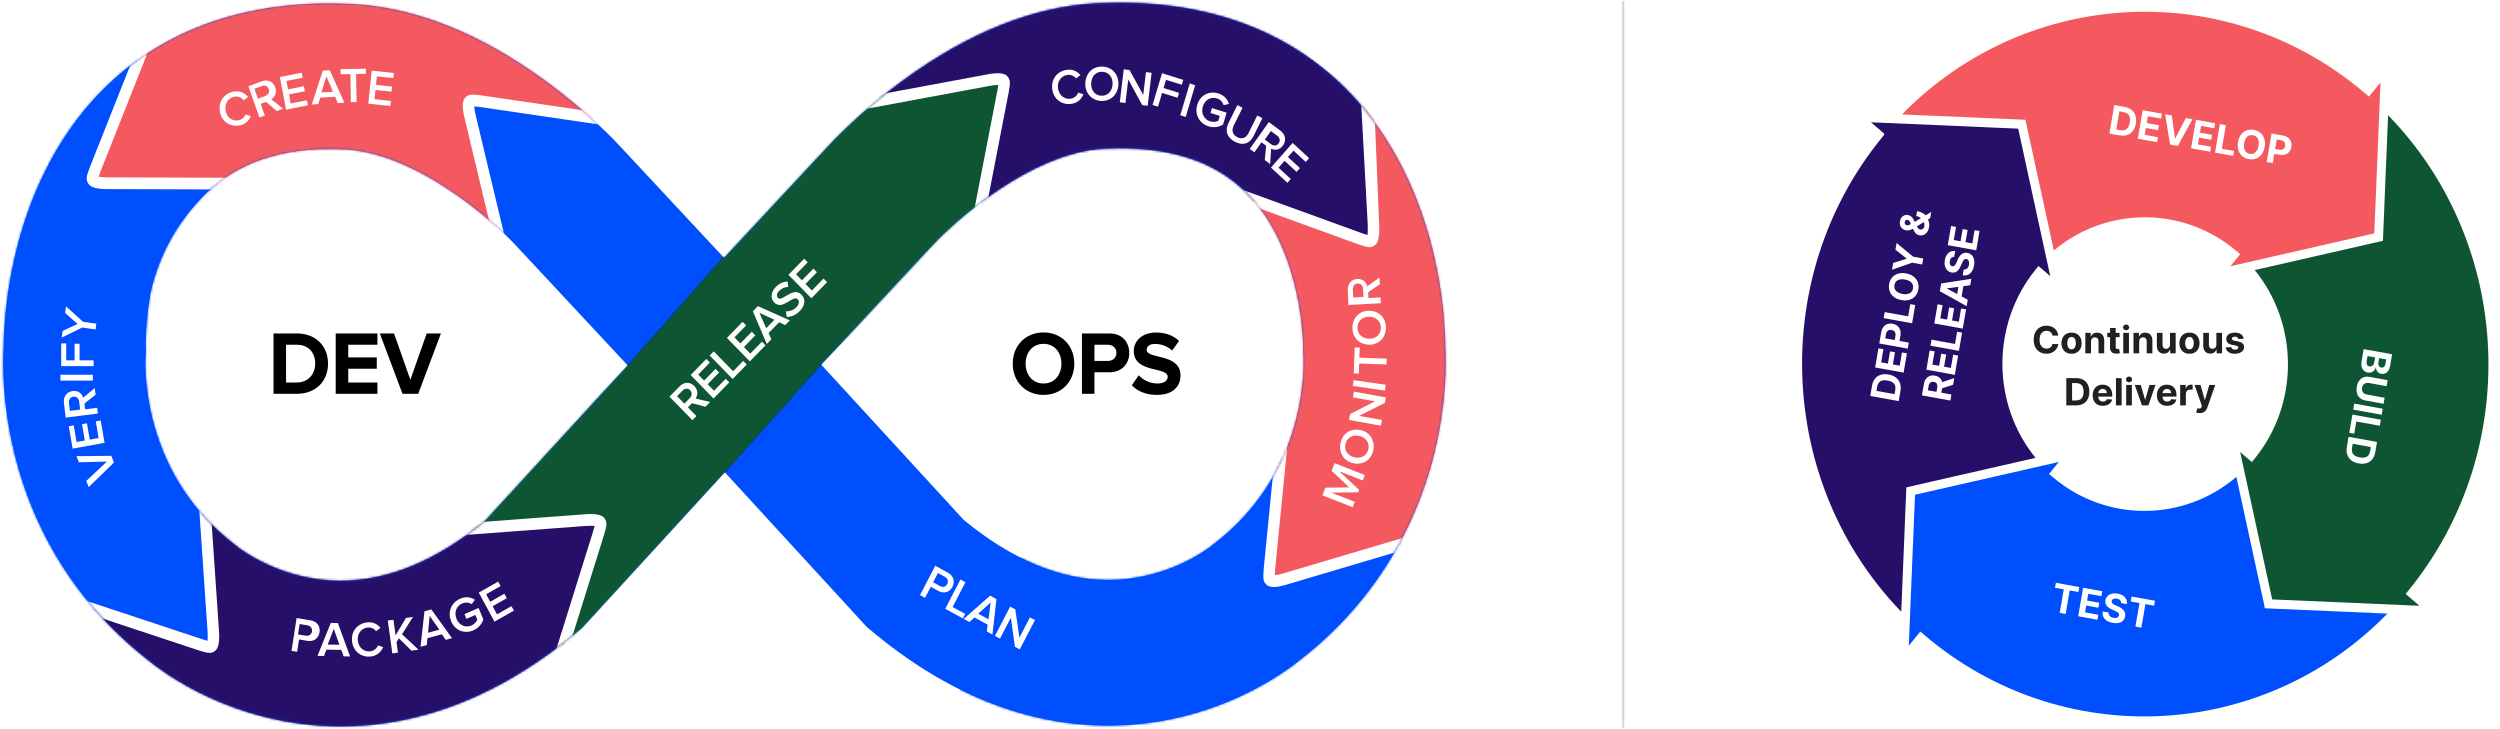
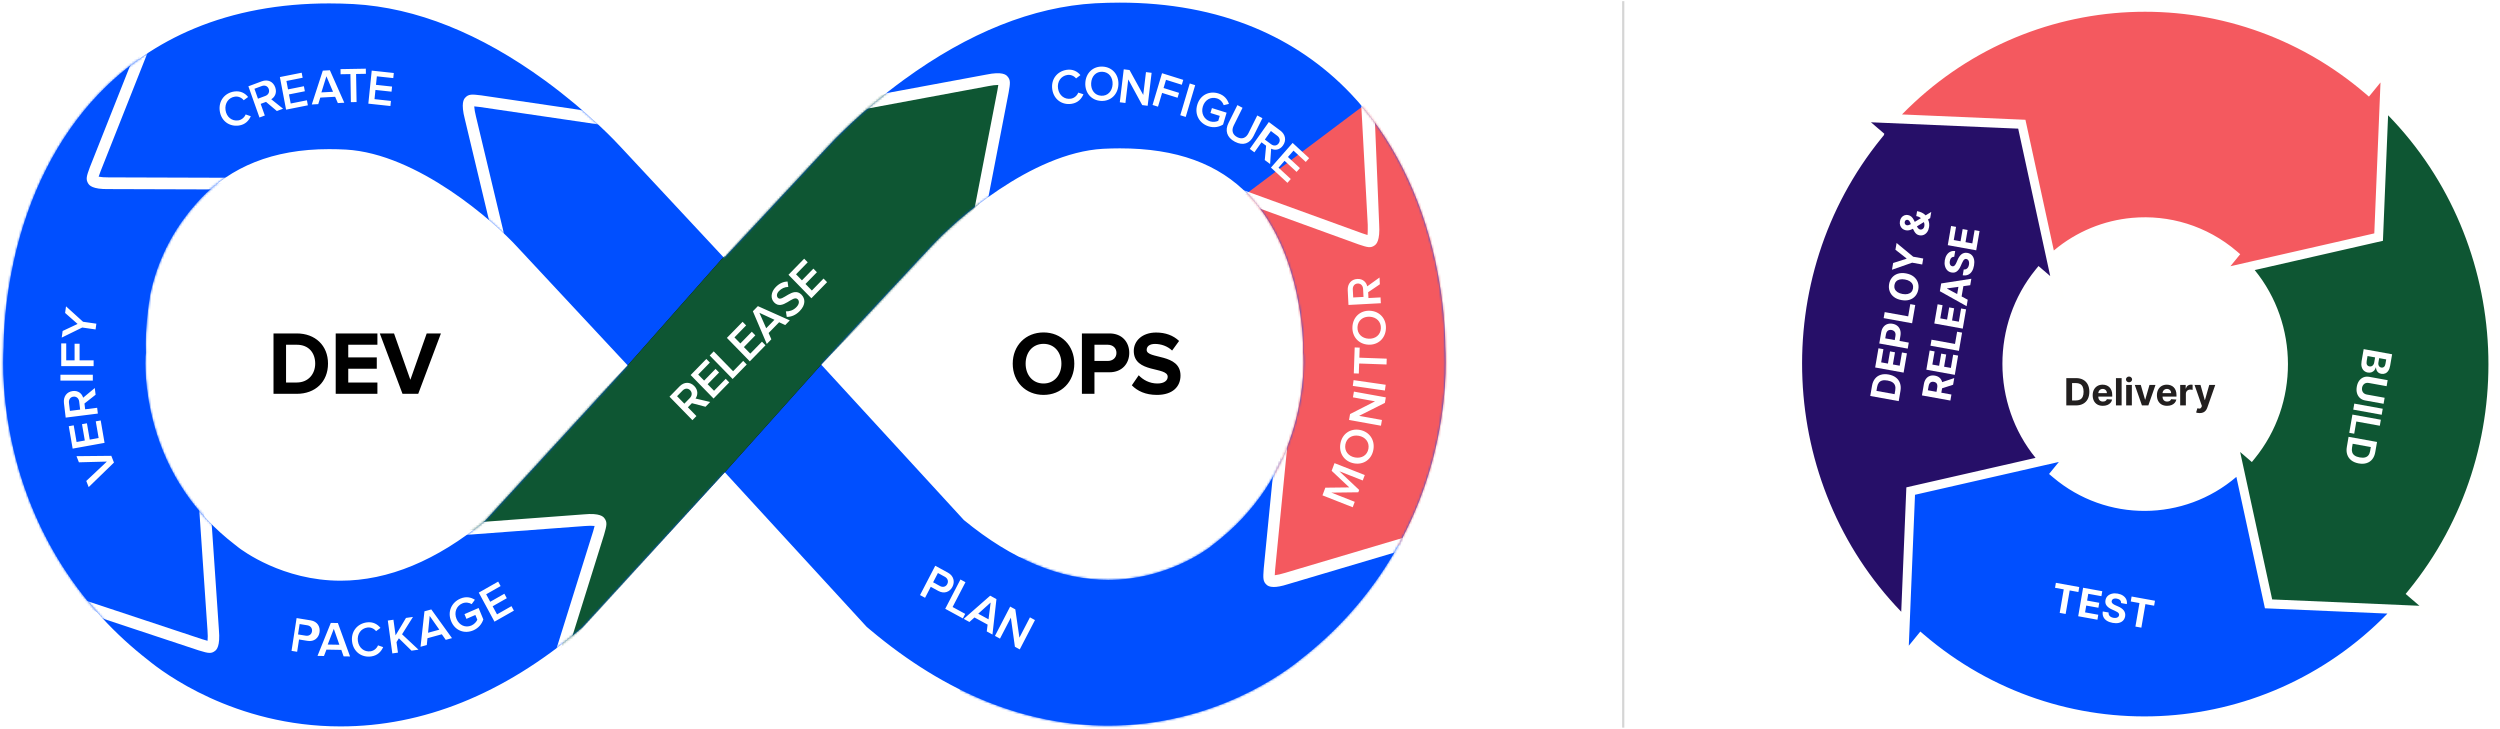
<svg xmlns="http://www.w3.org/2000/svg" width="1132" height="330" viewBox="0 0 1132 330" fill="none">
  <path d="M654.426 156.865C654.406 151.614 653.948 136.74 649.906 118.236C643.294 87.973 630.034 61.733 611.558 42.354C599.254 29.448 584.601 19.408 568.004 12.51C549.934 4.999 529.426 1.191 507.051 1.191C503.437 1.191 499.717 1.291 495.992 1.488L495.865 1.495C467.74 3.096 438.633 14.725 409.354 36.058C389.775 50.324 376.934 64.067 374.661 66.562L328.013 116.604V116.919L281.401 66.917C279.127 64.422 266.286 50.678 246.708 36.412C217.429 15.079 188.323 3.45 160.197 1.849L160.069 1.842C156.346 1.645 152.625 1.545 149.011 1.545C126.635 1.545 106.128 5.354 88.058 12.864C71.462 19.762 56.808 29.804 44.504 42.708C26.028 62.088 12.767 88.328 6.156 118.591C2.114 137.095 1.656 151.969 1.636 157.221C1.249 163.645 0.804 182.856 6.884 206.746C16.311 243.793 37.139 275.661 67.131 298.947C73.651 304.334 106.052 328.92 154.207 328.92C191.529 328.92 227.802 314.327 262.018 285.547L263.622 284.197L328.05 214.003V213.689L392.44 283.843L394.044 285.192C428.26 313.971 464.533 328.565 501.856 328.565C550.01 328.565 582.411 303.979 588.932 298.592C618.924 275.305 639.752 243.437 649.179 206.39C655.259 182.501 654.814 163.289 654.427 156.864L654.426 156.865ZM219.629 235.828C197.738 253.82 175.737 262.938 154.207 262.938C128.027 262.938 109.707 249.266 107.676 247.684L107.413 247.435L106.357 246.622C88.174 232.621 75.863 214.341 69.765 192.289C65.236 175.912 65.796 162.997 65.89 161.38L66.066 159.875L66.014 157.563C66.012 157.463 65.632 147.814 68.064 133.074C70.852 120.314 76.921 104.775 90.841 89.996C104.501 75.669 123.335 67.528 149.011 67.528C151.496 67.528 154.071 67.596 156.668 67.733C188.975 69.596 223.636 100.224 234.341 111.946L234.445 112.064L284.217 165.456L219.627 235.827L219.629 235.828ZM586.297 191.933C580.199 213.986 567.888 232.267 549.706 246.268L548.649 247.079L548.387 247.329C546.356 248.912 528.036 262.583 501.856 262.583C480.326 262.583 458.326 253.465 436.434 235.472L371.844 165.102L421.616 111.71L421.72 111.592C432.426 99.87 467.087 69.241 499.394 67.377C501.989 67.242 504.564 67.172 507.051 67.172C532.726 67.172 551.847 74.138 565.507 88.465C578.286 101.87 584.291 119.892 587.078 132.651C590.084 146.412 590.049 157.108 590.048 157.209L589.995 159.521L590.172 161.024C590.266 162.641 590.826 175.557 586.297 191.933Z" fill="#004FFF" />
  <mask id="mask0_2687_4810" style="mask-type:luminance" maskUnits="userSpaceOnUse" x="1" y="1" width="654" height="328">
    <path d="M654.426 156.865C654.406 151.614 653.948 136.74 649.906 118.236C643.294 87.973 630.034 61.733 611.558 42.354C599.254 29.448 584.601 19.408 568.004 12.51C549.934 4.999 529.426 1.191 507.051 1.191C503.437 1.191 499.717 1.291 495.992 1.488L495.865 1.495C467.74 3.096 438.633 14.725 409.354 36.058C389.775 50.324 376.934 64.067 374.661 66.562L328.013 116.604V116.919L281.401 66.917C279.127 64.422 266.286 50.678 246.708 36.412C217.429 15.079 188.323 3.45 160.197 1.849L160.069 1.842C156.346 1.645 152.625 1.545 149.011 1.545C126.635 1.545 106.128 5.354 88.058 12.864C71.462 19.762 56.808 29.804 44.504 42.708C26.028 62.088 12.767 88.328 6.156 118.591C2.114 137.095 1.656 151.969 1.636 157.221C1.249 163.645 0.804 182.856 6.884 206.746C16.311 243.793 37.139 275.661 67.131 298.947C73.651 304.334 106.052 328.92 154.207 328.92C191.529 328.92 227.802 314.327 262.018 285.547L263.622 284.197L328.05 214.003V213.689L392.44 283.843L394.044 285.192C428.26 313.971 464.533 328.565 501.856 328.565C550.01 328.565 582.411 303.979 588.932 298.592C618.924 275.305 639.752 243.437 649.179 206.39C655.259 182.501 654.814 163.289 654.427 156.864L654.426 156.865ZM219.629 235.828C197.738 253.82 175.737 262.938 154.207 262.938C128.027 262.938 109.707 249.266 107.676 247.684L107.413 247.435L106.357 246.622C88.174 232.621 75.863 214.341 69.765 192.289C65.236 175.912 65.796 162.997 65.89 161.38L66.066 159.875L66.014 157.563C66.012 157.463 65.632 147.814 68.064 133.074C70.852 120.314 76.921 104.775 90.841 89.996C104.501 75.669 123.335 67.528 149.011 67.528C151.496 67.528 154.071 67.596 156.668 67.733C188.975 69.596 223.636 100.224 234.341 111.946L234.445 112.064L284.217 165.456L219.627 235.827L219.629 235.828ZM586.297 191.933C580.199 213.986 567.888 232.267 549.706 246.268L548.649 247.079L548.387 247.329C546.356 248.912 528.036 262.583 501.856 262.583C480.326 262.583 458.326 253.465 436.434 235.472L371.844 165.102L421.616 111.71L421.72 111.592C432.426 99.87 467.087 69.241 499.394 67.377C501.989 67.242 504.564 67.172 507.051 67.172C532.726 67.172 551.847 74.138 565.507 88.465C578.286 101.87 584.291 119.892 587.078 132.651C590.084 146.412 590.049 157.108 590.048 157.209L589.995 159.521L590.172 161.024C590.266 162.641 590.826 175.557 586.297 191.933V191.933Z" fill="white" />
  </mask>
  <g mask="url(#mask0_2687_4810)">
    <path d="M477.199 246.681L464.946 252.477L419.703 251.511L434.783 313.333C434.783 313.333 472.486 342.454 523.385 334.655C523.385 334.655 631.852 310.578 635.115 243.371L576.168 205.144L477.199 246.681Z" fill="#004FFF" />
  </g>
  <mask id="mask1_2687_4810" style="mask-type:luminance" maskUnits="userSpaceOnUse" x="1" y="1" width="654" height="328">
    <path d="M654.426 156.865C654.406 151.614 653.948 136.74 649.906 118.236C643.294 87.973 630.034 61.733 611.558 42.354C599.254 29.448 584.601 19.408 568.004 12.51C549.934 4.999 529.426 1.191 507.051 1.191C503.437 1.191 499.717 1.291 495.992 1.488L495.865 1.495C467.74 3.096 438.633 14.725 409.354 36.058C389.775 50.324 376.934 64.067 374.661 66.562L328.013 116.604V116.919L281.401 66.917C279.127 64.422 266.286 50.678 246.708 36.412C217.429 15.079 188.323 3.45 160.197 1.849L160.069 1.842C156.346 1.645 152.625 1.545 149.011 1.545C126.635 1.545 106.128 5.354 88.058 12.864C71.462 19.762 56.808 29.804 44.504 42.708C26.028 62.088 12.767 88.328 6.156 118.591C2.114 137.095 1.656 151.969 1.636 157.221C1.249 163.645 0.804 182.856 6.884 206.746C16.311 243.793 37.139 275.661 67.131 298.947C73.651 304.334 106.052 328.92 154.207 328.92C191.529 328.92 227.802 314.327 262.018 285.547L263.622 284.197L328.05 214.003V213.689L392.44 283.843L394.044 285.192C428.26 313.971 464.533 328.565 501.856 328.565C550.01 328.565 582.411 303.979 588.932 298.592C618.924 275.305 639.752 243.437 649.179 206.39C655.259 182.501 654.814 163.289 654.427 156.864L654.426 156.865ZM219.629 235.828C197.738 253.82 175.737 262.938 154.207 262.938C128.027 262.938 109.707 249.266 107.676 247.684L107.413 247.435L106.357 246.622C88.174 232.621 75.863 214.341 69.765 192.289C65.236 175.912 65.796 162.997 65.89 161.38L66.066 159.875L66.014 157.563C66.012 157.463 65.632 147.814 68.064 133.074C70.852 120.314 76.921 104.775 90.841 89.996C104.501 75.669 123.335 67.528 149.011 67.528C151.496 67.528 154.071 67.596 156.668 67.733C188.975 69.596 223.636 100.224 234.341 111.946L234.445 112.064L284.217 165.456L219.627 235.827L219.629 235.828ZM586.297 191.933C580.199 213.986 567.888 232.267 549.706 246.268L548.649 247.079L548.387 247.329C546.356 248.912 528.036 262.583 501.856 262.583C480.326 262.583 458.326 253.465 436.434 235.472L371.844 165.102L421.616 111.71L421.72 111.592C432.426 99.87 467.087 69.241 499.394 67.377C501.989 67.242 504.564 67.172 507.051 67.172C532.726 67.172 551.847 74.138 565.507 88.465C578.286 101.87 584.291 119.892 587.078 132.651C590.084 146.412 590.049 157.108 590.048 157.209L589.995 159.521L590.172 161.024C590.266 162.641 590.826 175.557 586.297 191.933V191.933Z" fill="white" />
  </mask>
  <g mask="url(#mask1_2687_4810)">
    <path d="M629.573 38.694L559.188 91.588L577.569 206.068L574.741 262.583L638.465 245.507L658.902 209.69L668.328 151.001L629.573 38.694Z" fill="#F4595F" />
  </g>
  <mask id="mask2_2687_4810" style="mask-type:luminance" maskUnits="userSpaceOnUse" x="1" y="1" width="654" height="328">
    <path d="M654.426 156.865C654.406 151.614 653.948 136.74 649.906 118.236C643.294 87.973 630.034 61.733 611.558 42.354C599.254 29.448 584.601 19.408 568.004 12.51C549.934 4.999 529.426 1.191 507.051 1.191C503.437 1.191 499.717 1.291 495.992 1.488L495.865 1.495C467.74 3.096 438.633 14.725 409.354 36.058C389.775 50.324 376.934 64.067 374.661 66.562L328.013 116.604V116.919L281.401 66.917C279.127 64.422 266.286 50.678 246.708 36.412C217.429 15.079 188.323 3.45 160.197 1.849L160.069 1.842C156.346 1.645 152.625 1.545 149.011 1.545C126.635 1.545 106.128 5.354 88.058 12.864C71.462 19.762 56.808 29.804 44.504 42.708C26.028 62.088 12.767 88.328 6.156 118.591C2.114 137.095 1.656 151.969 1.636 157.221C1.249 163.645 0.804 182.856 6.884 206.746C16.311 243.793 37.139 275.661 67.131 298.947C73.651 304.334 106.052 328.92 154.207 328.92C191.529 328.92 227.802 314.327 262.018 285.547L263.622 284.197L328.05 214.003V213.689L392.44 283.843L394.044 285.192C428.26 313.971 464.533 328.565 501.856 328.565C550.01 328.565 582.411 303.979 588.932 298.592C618.924 275.305 639.752 243.437 649.179 206.39C655.259 182.501 654.814 163.289 654.427 156.864L654.426 156.865ZM219.629 235.828C197.738 253.82 175.737 262.938 154.207 262.938C128.027 262.938 109.707 249.266 107.676 247.684L107.413 247.435L106.357 246.622C88.174 232.621 75.863 214.341 69.765 192.289C65.236 175.912 65.796 162.997 65.89 161.38L66.066 159.875L66.014 157.563C66.012 157.463 65.632 147.814 68.064 133.074C70.852 120.314 76.921 104.775 90.841 89.996C104.501 75.669 123.335 67.528 149.011 67.528C151.496 67.528 154.071 67.596 156.668 67.733C188.975 69.596 223.636 100.224 234.341 111.946L234.445 112.064L284.217 165.456L219.627 235.827L219.629 235.828ZM586.297 191.933C580.199 213.986 567.888 232.267 549.706 246.268L548.649 247.079L548.387 247.329C546.356 248.912 528.036 262.583 501.856 262.583C480.326 262.583 458.326 253.465 436.434 235.472L371.844 165.102L421.616 111.71L421.72 111.592C432.426 99.87 467.087 69.241 499.394 67.377C501.989 67.242 504.564 67.172 507.051 67.172C532.726 67.172 551.847 74.138 565.507 88.465C578.286 101.87 584.291 119.892 587.078 132.651C590.084 146.412 590.049 157.108 590.048 157.209L589.995 159.521L590.172 161.024C590.266 162.641 590.826 175.557 586.297 191.933V191.933Z" fill="white" />
  </mask>
  <g mask="url(#mask2_2687_4810)">
-     <path d="M562.031 1.806L622.106 48.114L624.239 108.064L560.616 89.227C560.616 89.227 504.533 71.839 471.072 83.43L443.739 95.023L454.579 38.031L390.484 44.793L412.634 4.221L488.04 -7.854L562.03 1.807L562.031 1.806Z" fill="#260F68" />
-   </g>
+     </g>
  <mask id="mask3_2687_4810" style="mask-type:luminance" maskUnits="userSpaceOnUse" x="1" y="1" width="654" height="328">
    <path d="M654.426 156.865C654.406 151.614 653.948 136.74 649.906 118.236C643.294 87.973 630.034 61.733 611.558 42.354C599.254 29.448 584.601 19.408 568.004 12.51C549.934 4.999 529.426 1.191 507.051 1.191C503.437 1.191 499.717 1.291 495.992 1.488L495.865 1.495C467.74 3.096 438.633 14.725 409.354 36.058C389.775 50.324 376.934 64.067 374.661 66.562L328.013 116.604V116.919L281.401 66.917C279.127 64.422 266.286 50.678 246.708 36.412C217.429 15.079 188.323 3.45 160.197 1.849L160.069 1.842C156.346 1.645 152.625 1.545 149.011 1.545C126.635 1.545 106.128 5.354 88.058 12.864C71.462 19.762 56.808 29.804 44.504 42.708C26.028 62.088 12.767 88.328 6.156 118.591C2.114 137.095 1.656 151.969 1.636 157.221C1.249 163.645 0.804 182.856 6.884 206.746C16.311 243.793 37.139 275.661 67.131 298.947C73.651 304.334 106.052 328.92 154.207 328.92C191.529 328.92 227.802 314.327 262.018 285.547L263.622 284.197L328.05 214.003V213.689L392.44 283.843L394.044 285.192C428.26 313.971 464.533 328.565 501.856 328.565C550.01 328.565 582.411 303.979 588.932 298.592C618.924 275.305 639.752 243.437 649.179 206.39C655.259 182.501 654.814 163.289 654.427 156.864L654.426 156.865ZM219.629 235.828C197.738 253.82 175.737 262.938 154.207 262.938C128.027 262.938 109.707 249.266 107.676 247.684L107.413 247.435L106.357 246.622C88.174 232.621 75.863 214.341 69.765 192.289C65.236 175.912 65.796 162.997 65.89 161.38L66.066 159.875L66.014 157.563C66.012 157.463 65.632 147.814 68.064 133.074C70.852 120.314 76.921 104.775 90.841 89.996C104.501 75.669 123.335 67.528 149.011 67.528C151.496 67.528 154.071 67.596 156.668 67.733C188.975 69.596 223.636 100.224 234.341 111.946L234.445 112.064L284.217 165.456L219.627 235.827L219.629 235.828ZM586.297 191.933C580.199 213.986 567.888 232.267 549.706 246.268L548.649 247.079L548.387 247.329C546.356 248.912 528.036 262.583 501.856 262.583C480.326 262.583 458.326 253.465 436.434 235.472L371.844 165.102L421.616 111.71L421.72 111.592C432.426 99.87 467.087 69.241 499.394 67.377C501.989 67.242 504.564 67.172 507.051 67.172C532.726 67.172 551.847 74.138 565.507 88.465C578.286 101.87 584.291 119.892 587.078 132.651C590.084 146.412 590.049 157.108 590.048 157.209L589.995 159.521L590.172 161.024C590.266 162.641 590.826 175.557 586.297 191.933V191.933Z" fill="white" />
  </mask>
  <g mask="url(#mask3_2687_4810)">
    <g filter="url(#filter0_f_2687_4810)">
      <path d="M391.644 43.986L447.272 36.58C447.272 36.58 455.166 35.01 454.577 39.6L443.22 92.378L371.842 165.101L328.048 214.004L253.447 295.76L271.507 236.558L210.008 240.18L284.216 165.457L391.643 43.986H391.644Z" fill="black" />
    </g>
    <path d="M391.644 43.986L447.272 36.58C447.272 36.58 455.166 35.01 454.577 39.6L443.22 92.378L371.842 165.101L328.048 214.004L253.447 295.76L271.507 236.558L210.008 240.18L284.216 165.457L391.643 43.986H391.644Z" fill="#0E5633" />
  </g>
  <mask id="mask4_2687_4810" style="mask-type:luminance" maskUnits="userSpaceOnUse" x="1" y="1" width="654" height="328">
-     <path d="M654.426 156.865C654.406 151.614 653.948 136.74 649.906 118.236C643.294 87.973 630.034 61.733 611.558 42.354C599.254 29.448 584.601 19.408 568.004 12.51C549.934 4.999 529.426 1.191 507.051 1.191C503.437 1.191 499.717 1.291 495.992 1.488L495.865 1.495C467.74 3.096 438.633 14.725 409.354 36.058C389.775 50.324 376.934 64.067 374.661 66.562L328.013 116.604V116.919L281.401 66.917C279.127 64.422 266.286 50.678 246.708 36.412C217.429 15.079 188.323 3.45 160.197 1.849L160.069 1.842C156.346 1.645 152.625 1.545 149.011 1.545C126.635 1.545 106.128 5.354 88.058 12.864C71.462 19.762 56.808 29.804 44.504 42.708C26.028 62.088 12.767 88.328 6.156 118.591C2.114 137.095 1.656 151.969 1.636 157.221C1.249 163.645 0.804 182.856 6.884 206.746C16.311 243.793 37.139 275.661 67.131 298.947C73.651 304.334 106.052 328.92 154.207 328.92C191.529 328.92 227.802 314.327 262.018 285.547L263.622 284.197L328.05 214.003V213.689L392.44 283.843L394.044 285.192C428.26 313.971 464.533 328.565 501.856 328.565C550.01 328.565 582.411 303.979 588.932 298.592C618.924 275.305 639.752 243.437 649.179 206.39C655.259 182.501 654.814 163.289 654.427 156.864L654.426 156.865ZM219.629 235.828C197.738 253.82 175.737 262.938 154.207 262.938C128.027 262.938 109.707 249.266 107.676 247.684L107.413 247.435L106.357 246.622C88.174 232.621 75.863 214.341 69.765 192.289C65.236 175.912 65.796 162.997 65.89 161.38L66.066 159.875L66.014 157.563C66.012 157.463 65.632 147.814 68.064 133.074C70.852 120.314 76.921 104.775 90.841 89.996C104.501 75.669 123.335 67.528 149.011 67.528C151.496 67.528 154.071 67.596 156.668 67.733C188.975 69.596 223.636 100.224 234.341 111.946L234.445 112.064L284.217 165.456L219.627 235.827L219.629 235.828ZM586.297 191.933C580.199 213.986 567.888 232.267 549.706 246.268L548.649 247.079L548.387 247.329C546.356 248.912 528.036 262.583 501.856 262.583C480.326 262.583 458.326 253.465 436.434 235.472L371.844 165.102L421.616 111.71L421.72 111.592C432.426 99.87 467.087 69.241 499.394 67.377C501.989 67.242 504.564 67.172 507.051 67.172C532.726 67.172 551.847 74.138 565.507 88.465C578.286 101.87 584.291 119.892 587.078 132.651C590.084 146.412 590.049 157.108 590.048 157.209L589.995 159.521L590.172 161.024C590.266 162.641 590.826 175.557 586.297 191.933V191.933Z" fill="white" />
-   </mask>
+     </mask>
  <g mask="url(#mask4_2687_4810)">
    <path d="M193.672 238.673L265.786 235.05L271.96 237.504L254.758 294.014C254.758 294.014 227.895 326.032 167.571 333.691C167.571 333.691 72.844 334.585 41.739 278.075L39.383 274.695L95.465 292.807L91.695 228.811L164.272 249.579L193.672 238.673Z" fill="#260F68" />
  </g>
  <mask id="mask5_2687_4810" style="mask-type:luminance" maskUnits="userSpaceOnUse" x="1" y="1" width="654" height="328">
    <path d="M654.426 156.865C654.406 151.614 653.948 136.74 649.906 118.236C643.294 87.973 630.034 61.733 611.558 42.354C599.254 29.448 584.601 19.408 568.004 12.51C549.934 4.999 529.426 1.191 507.051 1.191C503.437 1.191 499.717 1.291 495.992 1.488L495.865 1.495C467.74 3.096 438.633 14.725 409.354 36.058C389.775 50.324 376.934 64.067 374.661 66.562L328.013 116.604V116.919L281.401 66.917C279.127 64.422 266.286 50.678 246.708 36.412C217.429 15.079 188.323 3.45 160.197 1.849L160.069 1.842C156.346 1.645 152.625 1.545 149.011 1.545C126.635 1.545 106.128 5.354 88.058 12.864C71.462 19.762 56.808 29.804 44.504 42.708C26.028 62.088 12.767 88.328 6.156 118.591C2.114 137.095 1.656 151.969 1.636 157.221C1.249 163.645 0.804 182.856 6.884 206.746C16.311 243.793 37.139 275.661 67.131 298.947C73.651 304.334 106.052 328.92 154.207 328.92C191.529 328.92 227.802 314.327 262.018 285.547L263.622 284.197L328.05 214.003V213.689L392.44 283.843L394.044 285.192C428.26 313.971 464.533 328.565 501.856 328.565C550.01 328.565 582.411 303.979 588.932 298.592C618.924 275.305 639.752 243.437 649.179 206.39C655.259 182.501 654.814 163.289 654.427 156.864L654.426 156.865ZM219.629 235.828C197.738 253.82 175.737 262.938 154.207 262.938C128.027 262.938 109.707 249.266 107.676 247.684L107.413 247.435L106.357 246.622C88.174 232.621 75.863 214.341 69.765 192.289C65.236 175.912 65.796 162.997 65.89 161.38L66.066 159.875L66.014 157.563C66.012 157.463 65.632 147.814 68.064 133.074C70.852 120.314 76.921 104.775 90.841 89.996C104.501 75.669 123.335 67.528 149.011 67.528C151.496 67.528 154.071 67.596 156.668 67.733C188.975 69.596 223.636 100.224 234.341 111.946L234.445 112.064L284.217 165.456L219.627 235.827L219.629 235.828ZM586.297 191.933C580.199 213.986 567.888 232.267 549.706 246.268L548.649 247.079L548.387 247.329C546.356 248.912 528.036 262.583 501.856 262.583C480.326 262.583 458.326 253.465 436.434 235.472L371.844 165.102L421.616 111.71L421.72 111.592C432.426 99.87 467.087 69.241 499.394 67.377C501.989 67.242 504.564 67.172 507.051 67.172C532.726 67.172 551.847 74.138 565.507 88.465C578.286 101.87 584.291 119.892 587.078 132.651C590.084 146.412 590.049 157.108 590.048 157.209L589.995 159.521L590.172 161.024C590.266 162.641 590.826 175.557 586.297 191.933V191.933Z" fill="white" />
  </mask>
  <g mask="url(#mask5_2687_4810)">
    <path d="M51.034 16.038C51.034 16.038 1.316 68.255 -3.542 123.66C-3.542 123.66 -22.238 227.297 37.638 275.008L89.1 292.081L95.462 292.806L92.206 228.252L128.104 82.893L57.288 83.43L46.72 83.699L42.206 79.084L65.299 20.401L51.033 16.037L51.034 16.038Z" fill="#004FFF" />
  </g>
  <mask id="mask6_2687_4810" style="mask-type:luminance" maskUnits="userSpaceOnUse" x="1" y="1" width="654" height="328">
-     <path d="M654.426 156.865C654.406 151.614 653.948 136.74 649.906 118.236C643.294 87.973 630.034 61.733 611.558 42.354C599.254 29.448 584.601 19.408 568.004 12.51C549.934 4.999 529.426 1.191 507.051 1.191C503.437 1.191 499.717 1.291 495.992 1.488L495.865 1.495C467.74 3.096 438.633 14.725 409.354 36.058C389.775 50.324 376.934 64.067 374.661 66.562L328.013 116.604V116.919L281.401 66.917C279.127 64.422 266.286 50.678 246.708 36.412C217.429 15.079 188.323 3.45 160.197 1.849L160.069 1.842C156.346 1.645 152.625 1.545 149.011 1.545C126.635 1.545 106.128 5.354 88.058 12.864C71.462 19.762 56.808 29.804 44.504 42.708C26.028 62.088 12.767 88.328 6.156 118.591C2.114 137.095 1.656 151.969 1.636 157.221C1.249 163.645 0.804 182.856 6.884 206.746C16.311 243.793 37.139 275.661 67.131 298.947C73.651 304.334 106.052 328.92 154.207 328.92C191.529 328.92 227.802 314.327 262.018 285.547L263.622 284.197L328.05 214.003V213.689L392.44 283.843L394.044 285.192C428.26 313.971 464.533 328.565 501.856 328.565C550.01 328.565 582.411 303.979 588.932 298.592C618.924 275.305 639.752 243.437 649.179 206.39C655.259 182.501 654.814 163.289 654.427 156.864L654.426 156.865ZM219.629 235.828C197.738 253.82 175.737 262.938 154.207 262.938C128.027 262.938 109.707 249.266 107.676 247.684L107.413 247.435L106.357 246.622C88.174 232.621 75.863 214.341 69.765 192.289C65.236 175.912 65.796 162.997 65.89 161.38L66.066 159.875L66.014 157.563C66.012 157.463 65.632 147.814 68.064 133.074C70.852 120.314 76.921 104.775 90.841 89.996C104.501 75.669 123.335 67.528 149.011 67.528C151.496 67.528 154.071 67.596 156.668 67.733C188.975 69.596 223.636 100.224 234.341 111.946L234.445 112.064L284.217 165.456L219.627 235.827L219.629 235.828ZM586.297 191.933C580.199 213.986 567.888 232.267 549.706 246.268L548.649 247.079L548.387 247.329C546.356 248.912 528.036 262.583 501.856 262.583C480.326 262.583 458.326 253.465 436.434 235.472L371.844 165.102L421.616 111.71L421.72 111.592C432.426 99.87 467.087 69.241 499.394 67.377C501.989 67.242 504.564 67.172 507.051 67.172C532.726 67.172 551.847 74.138 565.507 88.465C578.286 101.87 584.291 119.892 587.078 132.651C590.084 146.412 590.049 157.108 590.048 157.209L589.995 159.521L590.172 161.024C590.266 162.641 590.826 175.557 586.297 191.933V191.933Z" fill="white" />
-   </mask>
+     </mask>
  <g mask="url(#mask6_2687_4810)">
    <path d="M279.284 55.446L214.958 46.028L212.457 47.206L227.604 117.671L159.732 81.85L105.037 84.057L46.719 83.699L43.031 81.85V76.668L65.299 20.4L131.192 -6.495L207.182 3.285L279.284 55.446Z" fill="#F4595F" />
  </g>
  <mask id="mask7_2687_4810" style="mask-type:luminance" maskUnits="userSpaceOnUse" x="1" y="1" width="654" height="328">
    <path d="M654.426 156.865C654.406 151.614 653.948 136.74 649.906 118.236C643.294 87.973 630.034 61.733 611.558 42.354C599.254 29.448 584.601 19.408 568.004 12.51C549.934 4.999 529.426 1.191 507.051 1.191C503.437 1.191 499.717 1.291 495.992 1.488L495.865 1.495C467.74 3.096 438.633 14.725 409.354 36.058C389.775 50.324 376.934 64.067 374.661 66.562L328.013 116.604V116.919L281.401 66.917C279.127 64.422 266.286 50.678 246.708 36.412C217.429 15.079 188.323 3.45 160.197 1.849L160.069 1.842C156.346 1.645 152.625 1.545 149.011 1.545C126.635 1.545 106.128 5.354 88.058 12.864C71.462 19.762 56.808 29.804 44.504 42.708C26.028 62.088 12.767 88.328 6.156 118.591C2.114 137.095 1.656 151.969 1.636 157.221C1.249 163.645 0.804 182.856 6.884 206.746C16.311 243.793 37.139 275.661 67.131 298.947C73.651 304.334 106.052 328.92 154.207 328.92C191.529 328.92 227.802 314.327 262.018 285.547L263.622 284.197L328.05 214.003V213.689L392.44 283.843L394.044 285.192C428.26 313.971 464.533 328.565 501.856 328.565C550.01 328.565 582.411 303.979 588.932 298.592C618.924 275.305 639.752 243.437 649.179 206.39C655.259 182.501 654.814 163.289 654.427 156.864L654.426 156.865ZM219.629 235.828C197.738 253.82 175.737 262.938 154.207 262.938C128.027 262.938 109.707 249.266 107.676 247.684L107.413 247.435L106.357 246.622C88.174 232.621 75.863 214.341 69.765 192.289C65.236 175.912 65.796 162.997 65.89 161.38L66.066 159.875L66.014 157.563C66.012 157.463 65.632 147.814 68.064 133.074C70.852 120.314 76.921 104.775 90.841 89.996C104.501 75.669 123.335 67.528 149.011 67.528C151.496 67.528 154.071 67.596 156.668 67.733C188.975 69.596 223.636 100.224 234.341 111.946L234.445 112.064L284.217 165.456L219.627 235.827L219.629 235.828ZM586.297 191.933C580.199 213.986 567.888 232.267 549.706 246.268L548.649 247.079L548.387 247.329C546.356 248.912 528.036 262.583 501.856 262.583C480.326 262.583 458.326 253.465 436.434 235.472L371.844 165.102L421.616 111.71L421.72 111.592C432.426 99.87 467.087 69.241 499.394 67.377C501.989 67.242 504.564 67.172 507.051 67.172C532.726 67.172 551.847 74.138 565.507 88.465C578.286 101.87 584.291 119.892 587.078 132.651C590.084 146.412 590.049 157.108 590.048 157.209L589.995 159.521L590.172 161.024C590.266 162.641 590.826 175.557 586.297 191.933V191.933Z" fill="white" />
  </mask>
  <g mask="url(#mask7_2687_4810)">
    <path d="M446.367 95.304L441.292 94.272L451.622 40.963C451.788 40.004 451.942 39.106 452.034 38.462C450.944 38.455 449.148 38.654 447.584 38.982L447.526 38.993L392.572 49.204L391.648 43.986L446.575 33.782C453.857 32.259 455.502 33.905 456.042 34.446C457.707 36.172 457.434 37.743 456.706 41.944L446.367 95.304Z" fill="white" />
  </g>
  <mask id="mask8_2687_4810" style="mask-type:luminance" maskUnits="userSpaceOnUse" x="1" y="1" width="654" height="328">
    <path d="M654.426 156.865C654.406 151.614 653.948 136.74 649.906 118.236C643.294 87.973 630.034 61.733 611.558 42.354C599.254 29.448 584.601 19.408 568.004 12.51C549.934 4.999 529.426 1.191 507.051 1.191C503.437 1.191 499.717 1.291 495.992 1.488L495.865 1.495C467.74 3.096 438.633 14.725 409.354 36.058C389.775 50.324 376.934 64.067 374.661 66.562L328.013 116.604V116.919L281.401 66.917C279.127 64.422 266.286 50.678 246.708 36.412C217.429 15.079 188.323 3.45 160.197 1.849L160.069 1.842C156.346 1.645 152.625 1.545 149.011 1.545C126.635 1.545 106.128 5.354 88.058 12.864C71.462 19.762 56.808 29.804 44.504 42.708C26.028 62.088 12.767 88.328 6.156 118.591C2.114 137.095 1.656 151.969 1.636 157.221C1.249 163.645 0.804 182.856 6.884 206.746C16.311 243.793 37.139 275.661 67.131 298.947C73.651 304.334 106.052 328.92 154.207 328.92C191.529 328.92 227.802 314.327 262.018 285.547L263.622 284.197L328.05 214.003V213.689L392.44 283.843L394.044 285.192C428.26 313.971 464.533 328.565 501.856 328.565C550.01 328.565 582.411 303.979 588.932 298.592C618.924 275.305 639.752 243.437 649.179 206.39C655.259 182.501 654.814 163.289 654.427 156.864L654.426 156.865ZM219.629 235.828C197.738 253.82 175.737 262.938 154.207 262.938C128.027 262.938 109.707 249.266 107.676 247.684L107.413 247.435L106.357 246.622C88.174 232.621 75.863 214.341 69.765 192.289C65.236 175.912 65.796 162.997 65.89 161.38L66.066 159.875L66.014 157.563C66.012 157.463 65.632 147.814 68.064 133.074C70.852 120.314 76.921 104.775 90.841 89.996C104.501 75.669 123.335 67.528 149.011 67.528C151.496 67.528 154.071 67.596 156.668 67.733C188.975 69.596 223.636 100.224 234.341 111.946L234.445 112.064L284.217 165.456L219.627 235.827L219.629 235.828ZM586.297 191.933C580.199 213.986 567.888 232.267 549.706 246.268L548.649 247.079L548.387 247.329C546.356 248.912 528.036 262.583 501.856 262.583C480.326 262.583 458.326 253.465 436.434 235.472L371.844 165.102L421.616 111.71L421.72 111.592C432.426 99.87 467.087 69.241 499.394 67.377C501.989 67.242 504.564 67.172 507.051 67.172C532.726 67.172 551.847 74.138 565.507 88.465C578.286 101.87 584.291 119.892 587.078 132.651C590.084 146.412 590.049 157.108 590.048 157.209L589.995 159.521L590.172 161.024C590.266 162.641 590.826 175.557 586.297 191.933V191.933Z" fill="white" />
  </mask>
  <g mask="url(#mask8_2687_4810)">
    <path d="M576.762 265.788C574.742 265.788 573.974 265.163 573.625 264.88C571.797 263.339 571.911 261.747 572.215 257.491L572.222 257.419L578.005 198.727L583.152 199.259L577.373 257.916C577.302 258.908 577.238 259.816 577.211 260.463C578.296 260.356 580.061 259.969 581.587 259.479L635.287 243.533L636.726 248.626L583.109 264.547C580.194 265.484 578.173 265.788 576.762 265.788Z" fill="white" />
  </g>
  <mask id="mask9_2687_4810" style="mask-type:luminance" maskUnits="userSpaceOnUse" x="1" y="1" width="654" height="328">
    <path d="M654.426 156.865C654.406 151.614 653.948 136.74 649.906 118.236C643.294 87.973 630.034 61.733 611.558 42.354C599.254 29.448 584.601 19.408 568.004 12.51C549.934 4.999 529.426 1.191 507.051 1.191C503.437 1.191 499.717 1.291 495.992 1.488L495.865 1.495C467.74 3.096 438.633 14.725 409.354 36.058C389.775 50.324 376.934 64.067 374.661 66.562L328.013 116.604V116.919L281.401 66.917C279.127 64.422 266.286 50.678 246.708 36.412C217.429 15.079 188.323 3.45 160.197 1.849L160.069 1.842C156.346 1.645 152.625 1.545 149.011 1.545C126.635 1.545 106.128 5.354 88.058 12.864C71.462 19.762 56.808 29.804 44.504 42.708C26.028 62.088 12.767 88.328 6.156 118.591C2.114 137.095 1.656 151.969 1.636 157.221C1.249 163.645 0.804 182.856 6.884 206.746C16.311 243.793 37.139 275.661 67.131 298.947C73.651 304.334 106.052 328.92 154.207 328.92C191.529 328.92 227.802 314.327 262.018 285.547L263.622 284.197L328.05 214.003V213.689L392.44 283.843L394.044 285.192C428.26 313.971 464.533 328.565 501.856 328.565C550.01 328.565 582.411 303.979 588.932 298.592C618.924 275.305 639.752 243.437 649.179 206.39C655.259 182.501 654.814 163.289 654.427 156.864L654.426 156.865ZM219.629 235.828C197.738 253.82 175.737 262.938 154.207 262.938C128.027 262.938 109.707 249.266 107.676 247.684L107.413 247.435L106.357 246.622C88.174 232.621 75.863 214.341 69.765 192.289C65.236 175.912 65.796 162.997 65.89 161.38L66.066 159.875L66.014 157.563C66.012 157.463 65.632 147.814 68.064 133.074C70.852 120.314 76.921 104.775 90.841 89.996C104.501 75.669 123.335 67.528 149.011 67.528C151.496 67.528 154.071 67.596 156.668 67.733C188.975 69.596 223.636 100.224 234.341 111.946L234.445 112.064L284.217 165.456L219.627 235.827L219.629 235.828ZM586.297 191.933C580.199 213.986 567.888 232.267 549.706 246.268L548.649 247.079L548.387 247.329C546.356 248.912 528.036 262.583 501.856 262.583C480.326 262.583 458.326 253.465 436.434 235.472L371.844 165.102L421.616 111.71L421.72 111.592C432.426 99.87 467.087 69.241 499.394 67.377C501.989 67.242 504.564 67.172 507.051 67.172C532.726 67.172 551.847 74.138 565.507 88.465C578.286 101.87 584.291 119.892 587.078 132.651C590.084 146.412 590.049 157.108 590.048 157.209L589.995 159.521L590.172 161.024C590.266 162.641 590.826 175.557 586.297 191.933V191.933Z" fill="white" />
  </mask>
  <g mask="url(#mask9_2687_4810)">
    <path d="M223.78 109.602L210.502 54.035C208.575 46.678 210.079 44.895 210.574 44.309C212.153 42.502 213.701 42.687 217.836 43.177L217.906 43.186L274.884 51.563L274.149 56.811L217.207 48.439C216.242 48.324 215.359 48.221 214.729 48.167C214.789 49.283 215.091 51.106 215.506 52.686L215.521 52.745L228.806 108.34L223.78 109.602Z" fill="white" />
  </g>
  <mask id="mask10_2687_4810" style="mask-type:luminance" maskUnits="userSpaceOnUse" x="1" y="1" width="654" height="328">
    <path d="M654.426 156.865C654.406 151.614 653.948 136.74 649.906 118.236C643.294 87.973 630.034 61.733 611.558 42.354C599.254 29.448 584.601 19.408 568.004 12.51C549.934 4.999 529.426 1.191 507.051 1.191C503.437 1.191 499.717 1.291 495.992 1.488L495.865 1.495C467.74 3.096 438.633 14.725 409.354 36.058C389.775 50.324 376.934 64.067 374.661 66.562L328.013 116.604V116.919L281.401 66.917C279.127 64.422 266.286 50.678 246.708 36.412C217.429 15.079 188.323 3.45 160.197 1.849L160.069 1.842C156.346 1.645 152.625 1.545 149.011 1.545C126.635 1.545 106.128 5.354 88.058 12.864C71.462 19.762 56.808 29.804 44.504 42.708C26.028 62.088 12.767 88.328 6.156 118.591C2.114 137.095 1.656 151.969 1.636 157.221C1.249 163.645 0.804 182.856 6.884 206.746C16.311 243.793 37.139 275.661 67.131 298.947C73.651 304.334 106.052 328.92 154.207 328.92C191.529 328.92 227.802 314.327 262.018 285.547L263.622 284.197L328.05 214.003V213.689L392.44 283.843L394.044 285.192C428.26 313.971 464.533 328.565 501.856 328.565C550.01 328.565 582.411 303.979 588.932 298.592C618.924 275.305 639.752 243.437 649.179 206.39C655.259 182.501 654.814 163.289 654.427 156.864L654.426 156.865ZM219.629 235.828C197.738 253.82 175.737 262.938 154.207 262.938C128.027 262.938 109.707 249.266 107.676 247.684L107.413 247.435L106.357 246.622C88.174 232.621 75.863 214.341 69.765 192.289C65.236 175.912 65.796 162.997 65.89 161.38L66.066 159.875L66.014 157.563C66.012 157.463 65.632 147.814 68.064 133.074C70.852 120.314 76.921 104.775 90.841 89.996C104.501 75.669 123.335 67.528 149.011 67.528C151.496 67.528 154.071 67.596 156.668 67.733C188.975 69.596 223.636 100.224 234.341 111.946L234.445 112.064L284.217 165.456L219.627 235.827L219.629 235.828ZM586.297 191.933C580.199 213.986 567.888 232.267 549.706 246.268L548.649 247.079L548.387 247.329C546.356 248.912 528.036 262.583 501.856 262.583C480.326 262.583 458.326 253.465 436.434 235.472L371.844 165.102L421.616 111.71L421.72 111.592C432.426 99.87 467.087 69.241 499.394 67.377C501.989 67.242 504.564 67.172 507.051 67.172C532.726 67.172 551.847 74.138 565.507 88.465C578.286 101.87 584.291 119.892 587.078 132.651C590.084 146.412 590.049 157.108 590.048 157.209L589.995 159.521L590.172 161.024C590.266 162.641 590.826 175.557 586.297 191.933V191.933Z" fill="white" />
  </mask>
  <g mask="url(#mask10_2687_4810)">
    <path d="M105.031 85.796L49.209 85.618C41.783 85.769 40.452 83.838 40.016 83.205C38.685 81.198 39.231 79.703 40.692 75.707L40.718 75.64L62.378 20.985L67.171 22.98L45.525 77.602C45.185 78.534 44.872 79.387 44.67 80C45.74 80.21 47.538 80.349 49.137 80.317H49.197L105.047 80.495L105.031 85.796Z" fill="white" />
  </g>
  <mask id="mask11_2687_4810" style="mask-type:luminance" maskUnits="userSpaceOnUse" x="1" y="1" width="654" height="328">
    <path d="M654.426 156.865C654.406 151.614 653.948 136.74 649.906 118.236C643.294 87.973 630.034 61.733 611.558 42.354C599.254 29.448 584.601 19.408 568.004 12.51C549.934 4.999 529.426 1.191 507.051 1.191C503.437 1.191 499.717 1.291 495.992 1.488L495.865 1.495C467.74 3.096 438.633 14.725 409.354 36.058C389.775 50.324 376.934 64.067 374.661 66.562L328.013 116.604V116.919L281.401 66.917C279.127 64.422 266.286 50.678 246.708 36.412C217.429 15.079 188.323 3.45 160.197 1.849L160.069 1.842C156.346 1.645 152.625 1.545 149.011 1.545C126.635 1.545 106.128 5.354 88.058 12.864C71.462 19.762 56.808 29.804 44.504 42.708C26.028 62.088 12.767 88.328 6.156 118.591C2.114 137.095 1.656 151.969 1.636 157.221C1.249 163.645 0.804 182.856 6.884 206.746C16.311 243.793 37.139 275.661 67.131 298.947C73.651 304.334 106.052 328.92 154.207 328.92C191.529 328.92 227.802 314.327 262.018 285.547L263.622 284.197L328.05 214.003V213.689L392.44 283.843L394.044 285.192C428.26 313.971 464.533 328.565 501.856 328.565C550.01 328.565 582.411 303.979 588.932 298.592C618.924 275.305 639.752 243.437 649.179 206.39C655.259 182.501 654.814 163.289 654.427 156.864L654.426 156.865ZM219.629 235.828C197.738 253.82 175.737 262.938 154.207 262.938C128.027 262.938 109.707 249.266 107.676 247.684L107.413 247.435L106.357 246.622C88.174 232.621 75.863 214.341 69.765 192.289C65.236 175.912 65.796 162.997 65.89 161.38L66.066 159.875L66.014 157.563C66.012 157.463 65.632 147.814 68.064 133.074C70.852 120.314 76.921 104.775 90.841 89.996C104.501 75.669 123.335 67.528 149.011 67.528C151.496 67.528 154.071 67.596 156.668 67.733C188.975 69.596 223.636 100.224 234.341 111.946L234.445 112.064L284.217 165.456L219.627 235.827L219.629 235.828ZM586.297 191.933C580.199 213.986 567.888 232.267 549.706 246.268L548.649 247.079L548.387 247.329C546.356 248.912 528.036 262.583 501.856 262.583C480.326 262.583 458.326 253.465 436.434 235.472L371.844 165.102L421.616 111.71L421.72 111.592C432.426 99.87 467.087 69.241 499.394 67.377C501.989 67.242 504.564 67.172 507.051 67.172C532.726 67.172 551.847 74.138 565.507 88.465C578.286 101.87 584.291 119.892 587.078 132.651C590.084 146.412 590.049 157.108 590.048 157.209L589.995 159.521L590.172 161.024C590.266 162.641 590.826 175.557 586.297 191.933V191.933Z" fill="white" />
  </mask>
  <g mask="url(#mask11_2687_4810)">
    <path d="M94.915 295.632C93.75 295.632 92.305 295.196 90.094 294.531L90.026 294.511L35.258 276.357L36.85 271.311L91.585 289.454C92.515 289.734 93.369 289.99 93.98 290.153C94.105 289.043 94.109 287.194 93.962 285.562L93.957 285.503L90.059 228.405L95.221 228.034L99.117 285.104C99.799 292.691 98.023 294.184 97.439 294.676C96.61 295.348 95.854 295.632 94.915 295.632Z" fill="white" />
  </g>
  <mask id="mask12_2687_4810" style="mask-type:luminance" maskUnits="userSpaceOnUse" x="1" y="1" width="654" height="328">
    <path d="M654.426 156.865C654.406 151.614 653.948 136.74 649.906 118.236C643.294 87.973 630.034 61.733 611.558 42.354C599.254 29.448 584.601 19.408 568.004 12.51C549.934 4.999 529.426 1.191 507.051 1.191C503.437 1.191 499.717 1.291 495.992 1.488L495.865 1.495C467.74 3.096 438.633 14.725 409.354 36.058C389.775 50.324 376.934 64.067 374.661 66.562L328.013 116.604V116.919L281.401 66.917C279.127 64.422 266.286 50.678 246.708 36.412C217.429 15.079 188.323 3.45 160.197 1.849L160.069 1.842C156.346 1.645 152.625 1.545 149.011 1.545C126.635 1.545 106.128 5.354 88.058 12.864C71.462 19.762 56.808 29.804 44.504 42.708C26.028 62.088 12.767 88.328 6.156 118.591C2.114 137.095 1.656 151.969 1.636 157.221C1.249 163.645 0.804 182.856 6.884 206.746C16.311 243.793 37.139 275.661 67.131 298.947C73.651 304.334 106.052 328.92 154.207 328.92C191.529 328.92 227.802 314.327 262.018 285.547L263.622 284.197L328.05 214.003V213.689L392.44 283.843L394.044 285.192C428.26 313.971 464.533 328.565 501.856 328.565C550.01 328.565 582.411 303.979 588.932 298.592C618.924 275.305 639.752 243.437 649.179 206.39C655.259 182.501 654.814 163.289 654.427 156.864L654.426 156.865ZM219.629 235.828C197.738 253.82 175.737 262.938 154.207 262.938C128.027 262.938 109.707 249.266 107.676 247.684L107.413 247.435L106.357 246.622C88.174 232.621 75.863 214.341 69.765 192.289C65.236 175.912 65.796 162.997 65.89 161.38L66.066 159.875L66.014 157.563C66.012 157.463 65.632 147.814 68.064 133.074C70.852 120.314 76.921 104.775 90.841 89.996C104.501 75.669 123.335 67.528 149.011 67.528C151.496 67.528 154.071 67.596 156.668 67.733C188.975 69.596 223.636 100.224 234.341 111.946L234.445 112.064L284.217 165.456L219.627 235.827L219.629 235.828ZM586.297 191.933C580.199 213.986 567.888 232.267 549.706 246.268L548.649 247.079L548.387 247.329C546.356 248.912 528.036 262.583 501.856 262.583C480.326 262.583 458.326 253.465 436.434 235.472L371.844 165.102L421.616 111.71L421.72 111.592C432.426 99.87 467.087 69.241 499.394 67.377C501.989 67.242 504.564 67.172 507.051 67.172C532.726 67.172 551.847 74.138 565.507 88.465C578.286 101.87 584.291 119.892 587.078 132.651C590.084 146.412 590.049 157.108 590.048 157.209L589.995 159.521L590.172 161.024C590.266 162.641 590.826 175.557 586.297 191.933V191.933Z" fill="white" />
  </mask>
  <g mask="url(#mask12_2687_4810)">
    <path d="M255.945 298.376L251.018 296.76L268.565 240.614C268.835 239.659 269.083 238.783 269.24 238.156C268.157 238.032 266.352 238.033 264.76 238.188L264.703 238.193L209 242.351L208.625 237.063L264.298 232.907C271.698 232.186 273.162 234.003 273.644 234.6C275.119 236.496 274.684 238.028 273.524 242.126L273.503 242.196L255.945 298.376Z" fill="white" />
  </g>
  <mask id="mask13_2687_4810" style="mask-type:luminance" maskUnits="userSpaceOnUse" x="1" y="1" width="654" height="328">
    <path d="M654.426 156.865C654.406 151.614 653.948 136.74 649.906 118.236C643.294 87.973 630.034 61.733 611.558 42.354C599.254 29.448 584.601 19.408 568.004 12.51C549.934 4.999 529.426 1.191 507.051 1.191C503.437 1.191 499.717 1.291 495.992 1.488L495.865 1.495C467.74 3.096 438.633 14.725 409.354 36.058C389.775 50.324 376.934 64.067 374.661 66.562L328.013 116.604V116.919L281.401 66.917C279.127 64.422 266.286 50.678 246.708 36.412C217.429 15.079 188.323 3.45 160.197 1.849L160.069 1.842C156.346 1.645 152.625 1.545 149.011 1.545C126.635 1.545 106.128 5.354 88.058 12.864C71.462 19.762 56.808 29.804 44.504 42.708C26.028 62.088 12.767 88.328 6.156 118.591C2.114 137.095 1.656 151.969 1.636 157.221C1.249 163.645 0.804 182.856 6.884 206.746C16.311 243.793 37.139 275.661 67.131 298.947C73.651 304.334 106.052 328.92 154.207 328.92C191.529 328.92 227.802 314.327 262.018 285.547L263.622 284.197L328.05 214.003V213.689L392.44 283.843L394.044 285.192C428.26 313.971 464.533 328.565 501.856 328.565C550.01 328.565 582.411 303.979 588.932 298.592C618.924 275.305 639.752 243.437 649.179 206.39C655.259 182.501 654.814 163.289 654.427 156.864L654.426 156.865ZM219.629 235.828C197.738 253.82 175.737 262.938 154.207 262.938C128.027 262.938 109.707 249.266 107.676 247.684L107.413 247.435L106.357 246.622C88.174 232.621 75.863 214.341 69.765 192.289C65.236 175.912 65.796 162.997 65.89 161.38L66.066 159.875L66.014 157.563C66.012 157.463 65.632 147.814 68.064 133.074C70.852 120.314 76.921 104.775 90.841 89.996C104.501 75.669 123.335 67.528 149.011 67.528C151.496 67.528 154.071 67.596 156.668 67.733C188.975 69.596 223.636 100.224 234.341 111.946L234.445 112.064L284.217 165.456L219.627 235.827L219.629 235.828ZM586.297 191.933C580.199 213.986 567.888 232.267 549.706 246.268L548.649 247.079L548.387 247.329C546.356 248.912 528.036 262.583 501.856 262.583C480.326 262.583 458.326 253.465 436.434 235.472L371.844 165.102L421.616 111.71L421.72 111.592C432.426 99.87 467.087 69.241 499.394 67.377C501.989 67.242 504.564 67.172 507.051 67.172C532.726 67.172 551.847 74.138 565.507 88.465C578.286 101.87 584.291 119.892 587.078 132.651C590.084 146.412 590.049 157.108 590.048 157.209L589.995 159.521L590.172 161.024C590.266 162.641 590.826 175.557 586.297 191.933V191.933Z" fill="white" />
  </mask>
  <g mask="url(#mask13_2687_4810)">
    <path d="M560.883 90.959L562.611 85.961L616.836 105.645C617.759 105.952 618.606 106.232 619.212 106.412C619.368 105.306 619.318 101.821 619.318 101.821L616.225 44.791L622.127 44.352L624.484 101.51C624.961 109.112 623.144 110.555 622.548 111.031C620.652 112.485 619.17 111.993 615.21 110.679L615.143 110.656L560.883 90.959Z" fill="white" />
  </g>
  <path d="M134.404 178.322C142.724 178.322 148.524 172.911 148.524 164.63C148.524 156.431 142.724 150.979 134.364 150.979H123.844V178.322H134.404ZM134.364 173.198H129.524V156.103H134.404C139.844 156.103 142.724 159.834 142.724 164.63C142.724 169.303 139.644 173.198 134.364 173.198ZM170.889 178.322V173.198H157.689V166.967H170.609V161.843H157.689V156.103H170.889V150.979H152.009V178.322H170.889ZM189.373 178.322L199.653 150.979H193.213L185.813 171.968L178.413 150.979H171.973L182.253 178.322H189.373ZM472.524 178.814C480.564 178.814 486.444 172.911 486.444 164.671C486.444 156.431 480.564 150.528 472.524 150.528C464.444 150.528 458.564 156.431 458.564 164.671C458.564 172.911 464.444 178.814 472.524 178.814ZM472.524 173.649C467.564 173.649 464.404 169.754 464.404 164.671C464.404 159.547 467.564 155.694 472.524 155.694C477.444 155.694 480.604 159.547 480.604 164.671C480.604 169.754 477.444 173.649 472.524 173.649ZM495.569 178.322V168.566H502.369C508.129 168.566 511.329 164.548 511.329 159.793C511.329 154.997 508.169 150.979 502.369 150.979H489.889V178.322H495.569ZM501.569 163.441H495.569V156.103H501.569C503.809 156.103 505.529 157.497 505.529 159.793C505.529 162.048 503.809 163.441 501.569 163.441ZM523.853 178.814C531.013 178.814 534.533 175.043 534.533 170.041C534.533 159.834 519.213 162.744 519.213 158.44C519.213 156.8 520.573 155.735 522.973 155.735C525.693 155.735 528.573 156.677 530.733 158.727L533.893 154.382C531.253 151.881 527.733 150.569 523.493 150.569C517.213 150.569 513.373 154.341 513.373 158.891C513.373 169.18 528.733 165.86 528.733 170.615C528.733 172.214 527.253 173.649 524.093 173.649C520.413 173.649 517.493 171.927 515.613 169.918L512.493 174.469C515.013 177.051 518.693 178.814 523.853 178.814Z" fill="black" />
  <path d="M108.185 56.838C111.105 56.418 112.695 54.573 113.562 52.626L111.23 51.823C110.701 53.153 109.414 54.293 107.867 54.517C104.991 54.931 102.544 52.961 102.118 49.858C101.686 46.709 103.515 44.17 106.391 43.755C107.938 43.532 109.479 44.243 110.348 45.393L112.346 43.922C111.033 42.289 108.992 41.012 106.073 41.432C101.781 42.051 98.873 45.634 99.503 50.234C100.132 54.811 103.893 57.456 108.185 56.838ZM119.905 52.307L118.032 47.031L120.45 46.129L125.363 50.271L128.175 49.222L122.813 44.935C124.389 44.035 125.513 42.057 124.625 39.557C123.692 36.93 121.254 35.8 118.525 36.818L112.468 39.077L117.487 53.209L119.905 52.307ZM120.136 43.447L116.808 44.688L115.213 40.197L118.541 38.955C119.905 38.446 121.206 38.945 121.688 40.301C122.177 41.678 121.501 42.938 120.136 43.447ZM139.403 47.687L138.971 45.408L131.628 46.87L130.848 42.753L138.038 41.321L137.606 39.041L130.415 40.474L129.693 36.667L137.035 35.204L136.603 32.924L126.733 34.891L129.533 49.653L139.403 47.687ZM144.099 47.151L145.027 44.189L151.75 43.828L152.975 46.674L155.897 46.518L149.373 31.809L146.165 31.981L141.177 47.309L144.099 47.151ZM150.797 41.558L145.524 41.842L147.794 34.54L150.797 41.558ZM161.455 46.211L161.238 33.498L165.681 33.418L165.641 31.096L154.181 31.301L154.221 33.623L158.665 33.544L158.881 46.258L161.455 46.211ZM176.78 48.007L177.017 45.697L169.577 44.895L170.005 40.724L177.291 41.51L177.528 39.2L170.242 38.415L170.638 34.559L178.077 35.36L178.314 33.05L168.314 31.974L166.781 46.93L176.78 48.007ZM50.398 206.397L34.633 206.554L35.73 209.335L48.389 209.005L39.059 217.78L40.155 220.561L51.601 209.449L50.398 206.397ZM45.596 190.379L43.364 190.783L44.663 198.333L40.633 199.061L39.361 191.667L37.129 192.07L38.402 199.464L34.675 200.138L33.376 192.588L31.145 192.991L32.891 203.138L47.341 200.527L45.596 190.379ZM43.995 184.645L38.557 185.329L38.244 182.71L43.287 178.737L42.922 175.693L37.641 180.084C37.14 178.306 35.511 176.739 32.935 177.063C30.227 177.405 28.605 179.584 28.958 182.539L29.744 189.096L44.308 187.263L43.995 184.645ZM35.858 181.863L36.29 185.466L31.66 186.048L31.23 182.446C31.052 180.969 31.819 179.781 33.216 179.606C34.636 179.428 35.681 180.386 35.858 181.863ZM42.033 169.69H27.359V172.328H42.033V169.69ZM42.396 163.161H36.038V155.652H33.772V163.16H29.988V155.494H27.722V165.798H42.396V163.161ZM43.632 146.562L37.598 145.693L29.891 138.709L29.481 141.701L35.13 146.681L28.36 149.872L27.95 152.865L37.24 148.305L43.274 149.174L43.632 146.562ZM134.546 295.127L135.406 289.561L139.253 290.185C142.273 290.675 144.295 288.834 144.683 286.318C145.076 283.779 143.73 281.393 140.688 280.899L134.3 279.861L132.004 294.714L134.546 295.127ZM138.446 287.837L134.948 287.269L135.674 282.57L139.173 283.138C140.607 283.371 141.483 284.472 141.263 285.898C141.047 287.301 139.881 288.07 138.447 287.837H138.446ZM146.692 297.038L147.819 294.148L154.55 294.269L155.579 297.197L158.504 297.248L152.997 282.109L149.786 282.051L143.766 296.986L146.692 297.037V297.038ZM153.666 291.946L148.386 291.852L151.148 284.73L153.666 291.946ZM168.116 297.232C171.036 296.811 172.626 294.966 173.493 293.019L171.161 292.217C170.632 293.545 169.345 294.687 167.798 294.909C164.922 295.323 162.475 293.353 162.049 290.25C161.618 287.102 163.446 284.562 166.322 284.148C167.869 283.925 169.411 284.636 170.279 285.786L172.277 284.314C170.964 282.683 168.923 281.405 166.004 281.826C161.712 282.444 158.804 286.028 159.435 290.627C160.063 295.204 163.825 297.849 168.116 297.232ZM180.191 295.508L179.539 290.752L180.613 289.026L186.334 294.622L189.494 294.167L182.051 287.202L186.994 279.342L183.834 279.796L179.119 287.693L178.149 280.615L175.599 280.983L177.642 295.874L180.191 295.508ZM193.249 292.081L193.555 288.986L200.058 287.199L201.834 289.724L204.66 288.947L195.295 275.95L192.192 276.802L190.422 292.856L193.249 292.081ZM198.922 285.118L193.822 286.518L194.561 278.893L198.922 285.118ZM214.352 285.411C216.681 284.397 218.163 282.553 218.852 280.465L216.712 275.297L210.312 278.081L211.198 280.219L215.248 278.456L216.133 280.594C215.775 281.46 214.826 282.633 213.449 283.231C210.776 284.394 207.915 283.141 206.719 280.256C205.508 277.33 206.633 274.391 209.306 273.228C210.805 272.576 212.416 272.831 213.575 273.551L215.025 271.573C213.299 270.463 211.045 269.923 208.412 271.069C204.483 272.779 202.485 276.955 204.29 281.314C206.086 285.651 210.423 287.119 214.352 285.411ZM232.694 276.497L231.595 274.466L225.053 278.182L223.069 274.515L229.477 270.875L228.378 268.843L221.971 272.484L220.136 269.091L226.678 265.375L225.58 263.344L216.786 268.339L223.9 281.492L232.694 276.497ZM315.348 188.393L311.475 184.424L313.295 182.559L319.455 184.184L321.571 182.016L314.944 180.454C316.002 178.955 316.204 176.675 314.368 174.794C312.439 172.816 309.764 172.849 307.71 174.953L303.152 179.624L313.528 190.258L315.348 188.393ZM312.378 180.215L309.873 182.781L306.575 179.401L309.079 176.835C310.106 175.782 311.49 175.671 312.486 176.691C313.497 177.727 313.405 179.162 312.378 180.215ZM330.206 173.166L328.604 171.524L323.315 176.944L320.422 173.979L325.602 168.67L324 167.028L318.82 172.337L316.144 169.594L321.433 164.174L319.83 162.532L312.721 169.819L323.097 180.451L330.207 173.166H330.206ZM338.126 165.049L336.524 163.407L331.951 168.094L323.177 159.103L321.357 160.968L331.733 171.602L338.126 165.049ZM346.622 156.343L345.02 154.7L339.73 160.122L336.837 157.156L342.017 151.847L340.415 150.205L335.235 155.514L332.559 152.771L337.849 147.35L336.246 145.709L329.136 152.995L339.513 163.629L346.622 156.343ZM349.268 153.63L348.024 150.792L352.784 145.914L355.553 147.19L357.622 145.069L343.17 138.612L340.899 140.941L347.199 155.751L349.269 153.63H349.268ZM350.668 144.798L346.935 148.625L343.855 141.642L350.668 144.798ZM362.119 140.842C364.904 137.989 364.639 135.199 362.913 133.43C359.055 129.476 354.217 136.889 352.273 134.896C351.51 134.115 351.666 132.871 352.723 131.787C353.813 130.672 355.29 129.922 356.939 129.922L356.613 127.482C354.73 127.499 352.879 128.313 351.277 129.953C348.99 132.297 348.819 135.183 350.546 136.953C354.356 140.859 359.039 133.286 361.217 135.518C361.917 136.236 362.073 137.574 360.579 139.105C359.133 140.588 357.313 141.05 355.85 140.986L356.24 143.489C358.137 143.52 360.206 142.803 362.12 140.842H362.119ZM374.504 127.768L372.902 126.125L367.612 131.547L364.719 128.581L369.899 123.272L368.297 121.629L363.117 126.938L360.441 124.197L365.731 118.775L364.128 117.133L357.018 124.42L367.395 135.054L374.505 127.767L374.504 127.768ZM485.274 46.998C488.186 46.525 489.744 44.651 490.578 42.69L488.233 41.929C487.727 43.267 486.459 44.431 484.916 44.682C482.048 45.147 479.567 43.222 479.089 40.127C478.604 36.987 480.389 34.414 483.257 33.948C484.8 33.698 486.353 34.381 487.241 35.516L489.214 34.009C487.874 32.4 485.811 31.16 482.899 31.632C478.619 32.327 475.772 35.962 476.481 40.55C477.187 45.115 480.993 47.693 485.274 46.998ZM498.528 45.694C502.9 45.929 506.188 42.809 506.417 38.328C506.646 33.847 503.694 30.393 499.322 30.158C494.928 29.922 491.662 33.043 491.433 37.524C491.204 42.004 494.133 45.458 498.528 45.694ZM498.648 43.352C495.682 43.193 493.912 40.749 494.07 37.664C494.229 34.559 496.237 32.34 499.203 32.499C502.147 32.658 503.939 35.079 503.78 38.187C503.623 41.271 501.592 43.51 498.648 43.352ZM509.597 46.631L510.876 35.957L517.196 47.587L519.663 47.897L521.452 32.971L518.897 32.649L517.658 42.988L511.451 31.713L508.831 31.383L507.042 46.31L509.597 46.631ZM524.339 48.302L526.198 42.071L533.203 44.266L533.866 42.045L526.86 39.85L527.966 36.141L535.12 38.382L535.782 36.162L526.167 33.148L521.877 47.531L524.339 48.302ZM536.891 52.947L541.181 38.565L538.72 37.794L534.43 52.176L536.891 52.947ZM547.256 57.212C549.676 57.97 551.969 57.534 553.806 56.388L555.407 51.019L548.759 48.936L548.097 51.157L552.304 52.475L551.642 54.696C550.824 55.123 549.362 55.397 547.932 54.948C545.155 54.078 543.749 51.233 544.643 48.235C545.55 45.196 548.255 43.685 551.033 44.556C552.589 45.044 553.663 46.299 554.099 47.615L556.452 47.056C555.826 45.068 554.436 43.17 551.701 42.314C547.62 41.035 543.469 42.917 542.118 47.445C540.774 51.951 543.175 55.934 547.256 57.212ZM559.175 64.189C562.978 66.175 565.949 64.918 567.597 61.603L571.622 53.507L569.289 52.288L565.294 60.324C564.235 62.454 562.39 63.236 560.214 62.1C558.038 60.964 557.571 58.975 558.629 56.844L562.624 48.809L560.292 47.591L556.267 55.687C554.619 59.001 555.392 62.214 559.175 64.189ZM567.987 68.975L571.207 64.434L573.29 65.984L572.686 72.475L575.106 74.276L575.576 67.324C577.186 68.16 579.414 68.009 580.94 65.856C582.544 63.595 582.094 60.891 579.745 59.142L574.53 55.258L565.905 67.425L567.987 68.975ZM575.583 65.327L572.717 63.193L575.459 59.326L578.324 61.46C579.499 62.334 579.823 63.719 578.995 64.886C578.155 66.072 576.757 66.202 575.583 65.327ZM582.955 82.785L584.471 81.059L578.912 75.929L581.65 72.813L587.095 77.837L588.611 76.111L583.167 71.087L585.699 68.204L591.257 73.335L592.774 71.609L585.302 64.714L575.483 75.89L582.955 82.785ZM613.429 227.223L602.851 223.062L615.045 222.909L615.439 221.855L606.47 213.4L617.048 217.561L617.97 215.098L604.27 209.71L602.97 213.183L610.95 220.693L600.108 220.823L598.808 224.297L612.506 229.686L613.429 227.223ZM621.879 203.584C622.639 199.166 620.019 195.441 615.707 194.662C611.396 193.883 607.69 196.465 606.93 200.883C606.166 205.323 608.79 209.026 613.102 209.805C617.413 210.584 621.115 208.025 621.879 203.584ZM619.626 203.177C619.11 206.175 616.528 207.676 613.56 207.14C610.57 206.6 608.667 204.287 609.183 201.291C609.695 198.315 612.259 196.786 615.249 197.327C618.217 197.863 620.138 200.202 619.626 203.177ZM625.744 190.165L615.409 188.297L627.073 182.438L627.505 179.929L613.054 177.318L612.607 179.915L622.617 181.724L611.304 187.487L610.846 190.152L625.296 192.763L625.744 190.165ZM627.437 174.219L612.906 172.127L612.547 174.74L627.079 176.832L627.437 174.219ZM627.913 162.401L615.513 161.957L615.668 157.406L613.403 157.324L613.003 169.064L615.268 169.145L615.423 164.594L627.823 165.038L627.913 162.401ZM627.543 148.794C627.773 144.313 624.728 140.944 620.356 140.71C615.984 140.474 612.613 143.5 612.384 147.98C612.154 152.483 615.199 155.831 619.571 156.065C623.943 156.301 627.313 153.298 627.543 148.794ZM625.258 148.671C625.103 151.712 622.719 153.525 619.709 153.364C616.677 153.2 614.513 151.143 614.669 148.103C614.823 145.086 617.186 143.249 620.218 143.412C623.228 143.573 625.413 145.654 625.258 148.671ZM625.108 134.663L619.638 134.957L619.502 132.323L624.804 128.719L624.647 125.657L619.08 129.659C618.701 127.85 617.183 126.171 614.59 126.31C611.866 126.457 610.1 128.515 610.251 131.487L610.588 138.084L625.242 137.297L625.108 134.663ZM617.207 130.818L617.392 134.443L612.735 134.693L612.549 131.068C612.473 129.582 613.319 128.453 614.725 128.377C616.153 128.301 617.131 129.332 617.207 130.818ZM418.867 270.688L421.449 265.711L424.888 267.585C427.588 269.056 430.084 267.991 431.251 265.74C432.429 263.471 431.914 260.765 429.195 259.284L423.484 256.171L416.594 269.45L418.867 270.688ZM425.641 265.365L422.513 263.661L424.693 259.46L427.82 261.164C429.102 261.863 429.581 263.196 428.92 264.47C428.27 265.725 426.924 266.064 425.641 265.365ZM435.983 280.014L437.047 277.964L431.336 274.852L437.161 263.625L434.888 262.386L427.999 275.664L435.983 280.014ZM438.957 281.635L441.241 279.586L447.185 282.824L446.805 285.912L449.388 287.319L451.188 271.268L448.352 269.723L436.373 280.227L438.957 281.635ZM447.607 280.425L442.946 277.884L448.561 272.825L447.608 280.425H447.607ZM452.79 289.173L457.716 279.677L459.549 292.856L461.744 294.052L468.634 280.775L466.361 279.536L461.589 288.734L459.737 275.926L457.406 274.656L450.516 287.934L452.79 289.173Z" fill="white" />
  <path d="M735 1.024V328.975" stroke="#D5D5D5" stroke-linecap="square" />
  <mask id="mask14_2687_4810" style="mask-type:luminance" maskUnits="userSpaceOnUse" x="1011" y="115" width="1" height="1">
    <path d="M1011.44 115.46L1011.52 115.366L1011.51 115.364L1011.44 115.459L1011.44 115.46Z" fill="white" />
  </mask>
  <g mask="url(#mask14_2687_4810)">
    <path fill-rule="evenodd" clip-rule="evenodd" d="M1011.44 115.46L1011.52 115.366L1011.51 115.364L1011.44 115.459L1011.44 115.46Z" fill="url(#paint0_linear_2687_4810)" />
  </g>
  <mask id="mask15_2687_4810" style="mask-type:luminance" maskUnits="userSpaceOnUse" x="1011" y="40" width="69" height="82">
    <path d="M1011.52 115.363L1011.52 115.365L1011.45 115.458C1013.49 117.211 1015.38 119.076 1017.15 121.023L1077.04 107.357L1079.5 47.469C1077.18 45.228 1074.8 43.038 1072.32 40.915L1011.52 115.363" fill="white" />
  </mask>
  <g mask="url(#mask15_2687_4810)">
    <path fill-rule="evenodd" clip-rule="evenodd" d="M1011.52 115.363L1011.52 115.365L1011.45 115.458C1013.49 117.211 1015.38 119.076 1017.15 121.023L1077.04 107.357L1079.5 47.469C1077.18 45.228 1074.8 43.038 1072.32 40.915L1011.52 115.363" fill="url(#paint1_linear_2687_4810)" />
  </g>
  <mask id="mask16_2687_4810" style="mask-type:luminance" maskUnits="userSpaceOnUse" x="930" y="213" width="2" height="2">
    <path d="M930.977 213.976L930.672 214.348C930.763 214.424 930.856 214.495 930.946 214.571L931.239 214.211C931.149 214.133 931.066 214.051 930.977 213.976Z" fill="white" />
  </mask>
  <g mask="url(#mask16_2687_4810)">
    <path fill-rule="evenodd" clip-rule="evenodd" d="M930.977 213.976L930.672 214.348C930.763 214.424 930.856 214.495 930.946 214.571L931.239 214.211C931.149 214.133 931.066 214.051 930.977 213.976Z" fill="url(#paint2_linear_2687_4810)" />
  </g>
  <mask id="mask17_2687_4810" style="mask-type:luminance" maskUnits="userSpaceOnUse" x="862" y="208" width="69" height="81">
    <path d="M930.94 214.57C930.85 214.495 930.757 214.424 930.667 214.346L930.972 213.974C929.01 212.274 927.188 210.47 925.482 208.589L865.152 222.355L862.711 281.742C865.171 284.143 867.711 286.487 870.353 288.752L930.94 214.571" fill="white" />
  </mask>
  <g mask="url(#mask17_2687_4810)">
    <path fill-rule="evenodd" clip-rule="evenodd" d="M930.94 214.57C930.85 214.495 930.757 214.424 930.667 214.346L930.972 213.974C929.01 212.274 927.188 210.47 925.482 208.589L865.152 222.355L862.711 281.742C865.171 284.143 867.711 286.487 870.353 288.752L930.94 214.57Z" fill="url(#paint3_linear_2687_4810)" />
  </g>
  <mask id="mask18_2687_4810" style="mask-type:luminance" maskUnits="userSpaceOnUse" x="1011" y="47" width="118" height="230">
    <path d="M1079.5 47.47L1077.03 107.358L1017.14 121.025C1038.46 144.475 1039.92 181.048 1019.39 206.286L1011.06 199.143L1027.2 273.428L1085.64 275.952L1101.39 276.632L1092.12 268.679C1145.92 202.713 1139.69 105.741 1079.5 47.47Z" fill="white" />
  </mask>
  <g mask="url(#mask18_2687_4810)">
    <path fill-rule="evenodd" clip-rule="evenodd" d="M1079.5 47.47L1077.03 107.358L1017.14 121.025C1038.46 144.475 1039.92 181.048 1019.39 206.286L1011.06 199.143L1027.2 273.428L1085.64 275.952L1101.39 276.632L1092.12 268.679C1145.92 202.713 1139.69 105.741 1079.5 47.47Z" fill="#0E5633" />
  </g>
  <mask id="mask19_2687_4810" style="mask-type:luminance" maskUnits="userSpaceOnUse" x="856" y="3" width="225" height="121">
    <path d="M1072.4 40.823C1008.05 -14.291 913.474 -7.933 856.609 53.698L915.475 56.24L928.735 117.27C951.632 95.802 987.035 94.446 1011.51 115.364L1011.52 115.365L1004.55 123.897L1017.14 121.024L1077.03 107.357L1080.16 31.322L1072.4 40.823" fill="white" />
  </mask>
  <g mask="url(#mask19_2687_4810)">
    <path fill-rule="evenodd" clip-rule="evenodd" d="M1072.4 40.823C1008.05 -14.291 913.474 -7.933 856.609 53.698L915.475 56.24L928.735 117.27C951.632 95.802 987.035 94.446 1011.51 115.364L1011.52 115.365L1004.55 123.897L1017.14 121.024L1077.03 107.357L1080.16 31.322L1072.4 40.823Z" fill="#F4595F" />
  </g>
  <mask id="mask20_2687_4810" style="mask-type:luminance" maskUnits="userSpaceOnUse" x="813" y="53" width="119" height="229">
    <path d="M931.62 130.525L915.481 56.241L856.614 53.698L841.289 53.036L850.389 60.842C850.313 60.935 850.236 61.022 850.161 61.113L850.339 61.267C796.924 127.055 803.041 223.505 862.716 281.743L865.159 222.355L925.487 208.589C904.221 185.136 902.775 148.602 923.295 123.384L931.62 130.525" fill="white" />
  </mask>
  <g mask="url(#mask20_2687_4810)">
    <path fill-rule="evenodd" clip-rule="evenodd" d="M931.62 130.525L915.481 56.241L856.614 53.698L841.289 53.036L850.389 60.842C850.313 60.935 850.236 61.022 850.161 61.113L850.339 61.267C796.924 127.055 803.041 223.505 862.716 281.743L865.159 222.355L925.487 208.589C904.221 185.136 902.775 148.602 923.295 123.384L931.62 130.525Z" fill="#260F68" />
  </g>
  <mask id="mask21_2687_4810" style="mask-type:luminance" maskUnits="userSpaceOnUse" x="862" y="205" width="224" height="122">
    <path d="M1027.2 273.429L1013.87 212.049C991.068 233.812 955.563 235.374 930.947 214.57C930.857 214.494 930.763 214.423 930.673 214.346L930.978 213.974L937.642 205.815L865.159 222.354L862.031 298.392L869.792 288.89C934.159 344.022 1028.78 337.642 1085.64 275.952L1027.2 273.428" fill="white" />
  </mask>
  <g mask="url(#mask21_2687_4810)">
    <path fill-rule="evenodd" clip-rule="evenodd" d="M1027.2 273.429L1013.87 212.049C991.068 233.812 955.563 235.374 930.947 214.57C930.857 214.494 930.763 214.423 930.673 214.346L930.978 213.974L937.642 205.815L865.159 222.354L862.031 298.392L869.792 288.89C934.159 344.022 1028.78 337.642 1085.64 275.952L1027.2 273.429Z" fill="#004FFF" />
  </g>
  <path fill-rule="evenodd" clip-rule="evenodd" d="M871.087 287.296L869.534 285.965L864.304 292.37L864.549 286.404H864.55L867.115 224.036L932.255 209.171L927.808 214.617L929.654 216.173C953.808 236.586 988.873 236.278 1012.63 215.932L1025.56 275.435L1081.03 277.832C1024.35 335.902 933.015 340.337 871.087 287.296ZM860.88 276.995C804.83 219.024 800.61 125.761 851.893 62.594L853.186 61.003L853.016 60.857L853.239 60.582L847.161 55.369L913.838 58.249L928.343 125.008L923.035 120.456L921.735 122.053C901.593 146.81 901.777 182.847 921.699 207.325L863.197 220.675L860.88 276.995ZM861.224 51.819C917.904 -6.191 1009.21 -10.597 1071.1 42.418L1072.66 43.748L1077.89 37.345L1075.08 105.678L1009.93 120.544L1014.37 115.102L1012.81 113.77C999.208 102.143 982.046 97.133 965.383 98.648C952.693 99.802 940.292 104.742 929.977 113.423L917.118 54.234L861.224 51.819ZM926.207 206.296C906.617 183.858 905.545 150.046 923.573 126.333L934.893 136.043L930.977 118.023C952.851 98.288 985.682 97.329 1008.64 115.655L999.167 127.253L1016.42 123.316C1036.07 145.76 1037.16 179.593 1019.1 203.336L1007.79 193.624L1011.63 211.309C989.772 231.399 956.705 232.538 933.553 214.054L943.021 202.459L926.207 206.296ZM1081.33 52.192C1138 110.282 1142.32 203.883 1090.57 267.348L1089.27 268.94L1095.52 274.3L1090.16 274.069L1028.84 271.419L1014.34 204.661L1019.64 209.213L1020.94 207.615C1041.11 182.832 1040.9 146.77 1020.93 122.288L1078.99 109.039L1081.33 52.192ZM1094.96 268.411C1147.48 202.354 1141.7 105.523 1081.56 46.627L1082.44 25.3L1072.14 37.91C1007.72 -15.885 913.261 -9.985 855.79 51.585L835.41 50.704L847.528 61.099L847.304 61.373L847.496 61.538C822.262 93.417 809.7 133.434 812.093 174.46C814.499 215.682 831.737 254.037 860.65 282.583L859.753 304.412L870.05 291.803C903.476 319.714 944.972 331.557 985.2 327.9C1022.55 324.503 1058.79 307.738 1086.46 278.066L1107.27 278.965L1094.96 268.411Z" fill="#FFFFFE" />
-   <path d="M931.983 151.965H929.339C929.291 151.623 929.192 151.319 929.043 151.053C928.894 150.784 928.703 150.554 928.47 150.365C928.236 150.176 927.967 150.031 927.661 149.93C927.359 149.83 927.031 149.779 926.677 149.779C926.037 149.779 925.48 149.938 925.005 150.256C924.53 150.57 924.161 151.029 923.9 151.633C923.638 152.232 923.507 152.961 923.507 153.818C923.507 154.7 923.638 155.44 923.9 156.04C924.165 156.639 924.536 157.092 925.011 157.398C925.486 157.704 926.035 157.857 926.659 157.857C927.009 157.857 927.333 157.811 927.631 157.718C927.933 157.625 928.2 157.491 928.434 157.314C928.667 157.132 928.86 156.913 929.013 156.656C929.17 156.398 929.279 156.104 929.339 155.774L931.983 155.786C931.915 156.354 931.744 156.901 931.47 157.428C931.201 157.951 930.836 158.42 930.377 158.835C929.923 159.245 929.379 159.571 928.748 159.813C928.12 160.05 927.409 160.169 926.616 160.169C925.514 160.169 924.528 159.92 923.658 159.42C922.793 158.921 922.109 158.199 921.606 157.253C921.107 156.307 920.857 155.162 920.857 153.818C920.857 152.47 921.111 151.323 921.618 150.377C922.125 149.431 922.813 148.711 923.683 148.216C924.552 147.717 925.53 147.467 926.616 147.467C927.333 147.467 927.997 147.568 928.609 147.769C929.224 147.97 929.77 148.264 930.245 148.651C930.72 149.033 931.106 149.502 931.404 150.057C931.706 150.613 931.899 151.248 931.983 151.965ZM937.999 160.181C937.061 160.181 936.25 159.982 935.566 159.583C934.886 159.181 934.361 158.622 933.991 157.905C933.62 157.185 933.435 156.35 933.435 155.4C933.435 154.442 933.62 153.605 933.991 152.888C934.361 152.168 934.886 151.609 935.566 151.21C936.25 150.808 937.061 150.607 937.999 150.607C938.937 150.607 939.746 150.808 940.426 151.21C941.11 151.609 941.637 152.168 942.008 152.888C942.378 153.605 942.563 154.442 942.563 155.4C942.563 156.35 942.378 157.185 942.008 157.905C941.637 158.622 941.11 159.181 940.426 159.583C939.746 159.982 938.937 160.181 937.999 160.181ZM938.011 158.189C938.438 158.189 938.794 158.068 939.08 157.827C939.365 157.581 939.581 157.247 939.726 156.825C939.875 156.402 939.949 155.921 939.949 155.382C939.949 154.842 939.875 154.362 939.726 153.939C939.581 153.516 939.365 153.182 939.08 152.937C938.794 152.691 938.438 152.569 938.011 152.569C937.581 152.569 937.218 152.691 936.925 152.937C936.635 153.182 936.415 153.516 936.267 153.939C936.122 154.362 936.049 154.842 936.049 155.382C936.049 155.921 936.122 156.402 936.267 156.825C936.415 157.247 936.635 157.581 936.925 157.827C937.218 158.068 937.581 158.189 938.011 158.189ZM946.807 154.639V160H944.235V150.727H946.686V152.363H946.795C947 151.824 947.344 151.397 947.827 151.083C948.31 150.766 948.896 150.607 949.584 150.607C950.228 150.607 950.789 150.747 951.268 151.029C951.747 151.311 952.119 151.713 952.385 152.237C952.651 152.756 952.784 153.375 952.784 154.096V160H950.212V154.555C950.216 153.987 950.071 153.545 949.777 153.227C949.483 152.905 949.079 152.744 948.564 152.744C948.218 152.744 947.912 152.818 947.646 152.967C947.385 153.116 947.179 153.333 947.03 153.619C946.885 153.901 946.811 154.241 946.807 154.639ZM959.743 150.727V152.659H954.158V150.727H959.743ZM955.426 148.506H957.998V157.151C957.998 157.388 958.034 157.573 958.107 157.706C958.179 157.835 958.28 157.925 958.408 157.978C958.541 158.03 958.694 158.056 958.867 158.056C958.988 158.056 959.109 158.046 959.229 158.026C959.35 158.002 959.443 157.984 959.507 157.972L959.912 159.885C959.783 159.926 959.602 159.972 959.368 160.024C959.135 160.08 958.851 160.115 958.517 160.127C957.897 160.151 957.354 160.068 956.887 159.879C956.424 159.69 956.064 159.396 955.807 158.998C955.549 158.599 955.422 158.096 955.426 157.489V148.506ZM961.418 160V150.727H963.99V160H961.418ZM962.71 149.532C962.327 149.532 961.999 149.405 961.726 149.152C961.456 148.894 961.321 148.586 961.321 148.228C961.321 147.874 961.456 147.57 961.726 147.316C961.999 147.059 962.327 146.93 962.71 146.93C963.092 146.93 963.418 147.059 963.688 147.316C963.961 147.57 964.098 147.874 964.098 148.228C964.098 148.586 963.961 148.894 963.688 149.152C963.418 149.405 963.092 149.532 962.71 149.532ZM968.621 154.639V160H966.05V150.727H968.501V152.363H968.609C968.815 151.824 969.159 151.397 969.642 151.083C970.125 150.766 970.71 150.607 971.398 150.607C972.042 150.607 972.604 150.747 973.083 151.029C973.562 151.311 973.934 151.713 974.2 152.237C974.465 152.756 974.598 153.375 974.598 154.096V160H972.026V154.555C972.03 153.987 971.885 153.545 971.592 153.227C971.298 152.905 970.893 152.744 970.378 152.744C970.032 152.744 969.726 152.818 969.461 152.967C969.199 153.116 968.994 153.333 968.845 153.619C968.7 153.901 968.625 154.241 968.621 154.639ZM982.571 156.052V150.727H985.143V160H982.674V158.316H982.577C982.368 158.859 982.02 159.296 981.533 159.626C981.05 159.956 980.46 160.121 979.764 160.121C979.144 160.121 978.599 159.98 978.128 159.698C977.657 159.416 977.289 159.016 977.023 158.497C976.762 157.978 976.629 157.356 976.625 156.631V150.727H979.197V156.173C979.201 156.72 979.348 157.153 979.637 157.471C979.927 157.788 980.315 157.947 980.802 157.947C981.112 157.947 981.402 157.877 981.672 157.736C981.941 157.591 982.159 157.378 982.324 157.096C982.493 156.815 982.575 156.466 982.571 156.052ZM991.39 160.181C990.452 160.181 989.641 159.982 988.957 159.583C988.277 159.181 987.751 158.622 987.381 157.905C987.011 157.185 986.826 156.35 986.826 155.4C986.826 154.442 987.011 153.605 987.381 152.888C987.751 152.168 988.277 151.609 988.957 151.21C989.641 150.808 990.452 150.607 991.39 150.607C992.327 150.607 993.136 150.808 993.817 151.21C994.501 151.609 995.028 152.168 995.398 152.888C995.769 153.605 995.954 154.442 995.954 155.4C995.954 156.35 995.769 157.185 995.398 157.905C995.028 158.622 994.501 159.181 993.817 159.583C993.136 159.982 992.327 160.181 991.39 160.181ZM991.402 158.189C991.828 158.189 992.185 158.068 992.47 157.827C992.756 157.581 992.971 157.247 993.116 156.825C993.265 156.402 993.34 155.921 993.34 155.382C993.34 154.842 993.265 154.362 993.116 153.939C992.971 153.516 992.756 153.182 992.47 152.937C992.185 152.691 991.828 152.569 991.402 152.569C990.971 152.569 990.609 152.691 990.315 152.937C990.025 153.182 989.806 153.516 989.657 153.939C989.512 154.362 989.44 154.842 989.44 155.382C989.44 155.921 989.512 156.402 989.657 156.825C989.806 157.247 990.025 157.581 990.315 157.827C990.609 158.068 990.971 158.189 991.402 158.189ZM1003.57 156.052V150.727H1006.14V160H1003.67V158.316H1003.58C1003.37 158.859 1003.02 159.296 1002.53 159.626C1002.05 159.956 1001.46 160.121 1000.77 160.121C1000.15 160.121 999.6 159.98 999.129 159.698C998.658 159.416 998.29 159.016 998.024 158.497C997.763 157.978 997.63 157.356 997.626 156.631V150.727H1000.2V156.173C1000.2 156.72 1000.35 157.153 1000.64 157.471C1000.93 157.788 1001.32 157.947 1001.8 157.947C1002.11 157.947 1002.4 157.877 1002.67 157.736C1002.94 157.591 1003.16 157.378 1003.32 157.096C1003.49 156.815 1003.58 156.466 1003.57 156.052ZM1015.92 153.371L1013.56 153.516C1013.52 153.315 1013.44 153.134 1013.3 152.973C1013.17 152.808 1012.99 152.677 1012.78 152.581C1012.56 152.48 1012.31 152.43 1012.01 152.43C1011.61 152.43 1011.28 152.514 1011 152.683C1010.73 152.848 1010.59 153.07 1010.59 153.347C1010.59 153.569 1010.68 153.756 1010.86 153.909C1011.03 154.062 1011.34 154.184 1011.77 154.277L1013.45 154.615C1014.35 154.8 1015.02 155.098 1015.46 155.509C1015.91 155.919 1016.13 156.458 1016.13 157.126C1016.13 157.734 1015.95 158.267 1015.59 158.726C1015.24 159.185 1014.75 159.543 1014.13 159.801C1013.51 160.054 1012.8 160.181 1012 160.181C1010.77 160.181 1009.79 159.926 1009.06 159.414C1008.34 158.899 1007.92 158.199 1007.79 157.314L1010.32 157.181C1010.4 157.555 1010.58 157.841 1010.88 158.038C1011.17 158.231 1011.55 158.328 1012 158.328C1012.46 158.328 1012.82 158.241 1013.09 158.068C1013.37 157.891 1013.51 157.664 1013.51 157.386C1013.51 157.153 1013.41 156.961 1013.22 156.812C1013.02 156.66 1012.73 156.543 1012.32 156.462L1010.72 156.142C1009.81 155.961 1009.14 155.647 1008.7 155.201C1008.26 154.754 1008.04 154.184 1008.04 153.492C1008.04 152.897 1008.2 152.383 1008.52 151.953C1008.85 151.522 1009.3 151.19 1009.89 150.957C1010.48 150.723 1011.18 150.607 1011.97 150.607C1013.14 150.607 1014.06 150.854 1014.73 151.349C1015.41 151.844 1015.8 152.518 1015.92 153.371Z" fill="#221F1F" />
  <path d="M940.004 183.571H935.621V171.208H940.04C941.284 171.208 942.355 171.455 943.252 171.95C944.15 172.441 944.84 173.148 945.323 174.069C945.81 174.991 946.053 176.094 946.053 177.377C946.053 178.665 945.81 179.772 945.323 180.698C944.84 181.623 944.146 182.334 943.24 182.829C942.339 183.324 941.26 183.571 940.004 183.571ZM938.235 181.332H939.896C940.668 181.332 941.318 181.195 941.846 180.921C942.377 180.643 942.775 180.215 943.041 179.635C943.31 179.052 943.445 178.299 943.445 177.377C943.445 176.464 943.31 175.717 943.041 175.138C942.775 174.558 942.379 174.132 941.852 173.858C941.324 173.584 940.674 173.447 939.902 173.447H938.235V181.332ZM952.167 183.752C951.213 183.752 950.392 183.559 949.704 183.173C949.02 182.782 948.493 182.231 948.122 181.519C947.752 180.802 947.567 179.955 947.567 178.977C947.567 178.023 947.752 177.186 948.122 176.466C948.493 175.745 949.014 175.184 949.686 174.782C950.362 174.379 951.155 174.178 952.065 174.178C952.676 174.178 953.246 174.276 953.773 174.474C954.304 174.667 954.767 174.959 955.161 175.349C955.56 175.739 955.87 176.23 956.091 176.822C956.313 177.41 956.423 178.098 956.423 178.887V179.593H948.593V177.999H954.002C954.002 177.629 953.922 177.301 953.761 177.015C953.6 176.729 953.377 176.506 953.091 176.345C952.809 176.18 952.481 176.098 952.107 176.098C951.716 176.098 951.37 176.188 951.068 176.369C950.771 176.546 950.537 176.786 950.368 177.088C950.199 177.385 950.113 177.717 950.109 178.084V179.599C950.109 180.058 950.193 180.454 950.362 180.788C950.535 181.122 950.779 181.38 951.093 181.561C951.407 181.742 951.779 181.833 952.209 181.833C952.495 181.833 952.757 181.792 952.994 181.712C953.232 181.631 953.435 181.511 953.604 181.35C953.773 181.189 953.902 180.992 953.99 180.758L956.369 180.915C956.248 181.487 956.001 181.986 955.626 182.412C955.256 182.835 954.777 183.165 954.19 183.402C953.606 183.636 952.932 183.752 952.167 183.752ZM960.673 171.208V183.571H958.101V171.208H960.673ZM962.733 183.571V174.299H965.305V183.571H962.733ZM964.025 173.103C963.643 173.103 963.315 172.976 963.041 172.723C962.772 172.465 962.637 172.157 962.637 171.799C962.637 171.445 962.772 171.141 963.041 170.888C963.315 170.63 963.643 170.501 964.025 170.501C964.408 170.501 964.734 170.63 965.003 170.888C965.277 171.141 965.414 171.445 965.414 171.799C965.414 172.157 965.277 172.465 965.003 172.723C964.734 172.976 964.408 173.103 964.025 173.103ZM976.01 174.299L972.768 183.571H969.87L966.629 174.299H969.345L971.271 180.933H971.368L973.287 174.299H976.01ZM981.253 183.752C980.299 183.752 979.478 183.559 978.79 183.173C978.106 182.782 977.579 182.231 977.208 181.519C976.838 180.802 976.653 179.955 976.653 178.977C976.653 178.023 976.838 177.186 977.208 176.466C977.579 175.745 978.1 175.184 978.772 174.782C979.448 174.379 980.241 174.178 981.15 174.178C981.762 174.178 982.332 174.276 982.859 174.474C983.39 174.667 983.853 174.959 984.247 175.349C984.646 175.739 984.956 176.23 985.177 176.822C985.398 177.41 985.509 178.098 985.509 178.887V179.593H977.679V177.999H983.088C983.088 177.629 983.008 177.301 982.847 177.015C982.686 176.729 982.463 176.506 982.177 176.345C981.895 176.18 981.567 176.098 981.193 176.098C980.802 176.098 980.456 176.188 980.154 176.369C979.857 176.546 979.623 176.786 979.454 177.088C979.285 177.385 979.199 177.717 979.195 178.084V179.599C979.195 180.058 979.279 180.454 979.448 180.788C979.621 181.122 979.865 181.38 980.179 181.561C980.492 181.742 980.865 181.833 981.295 181.833C981.581 181.833 981.843 181.792 982.08 181.712C982.318 181.631 982.521 181.511 982.69 181.35C982.859 181.189 982.988 180.992 983.076 180.758L985.455 180.915C985.334 181.487 985.087 181.986 984.712 182.412C984.342 182.835 983.863 183.165 983.275 183.402C982.692 183.636 982.018 183.752 981.253 183.752ZM987.187 183.571V174.299H989.681V175.916H989.777C989.946 175.341 990.23 174.906 990.628 174.612C991.027 174.315 991.486 174.166 992.005 174.166C992.134 174.166 992.273 174.174 992.421 174.19C992.57 174.206 992.701 174.228 992.814 174.256V176.538C992.693 176.502 992.526 176.47 992.313 176.442C992.099 176.414 991.904 176.399 991.727 176.399C991.349 176.399 991.011 176.482 990.713 176.647C990.419 176.808 990.186 177.033 990.013 177.323C989.844 177.613 989.759 177.947 989.759 178.325V183.571H987.187ZM996.013 187.049C995.687 187.049 995.382 187.022 995.096 186.97C994.814 186.922 994.581 186.859 994.396 186.783L994.975 184.863C995.277 184.956 995.549 185.006 995.79 185.014C996.036 185.022 996.247 184.966 996.424 184.845C996.605 184.724 996.752 184.519 996.865 184.229L997.016 183.837L993.689 174.299H996.394L998.313 181.108H998.41L1000.35 174.299H1003.07L999.467 184.573C999.293 185.072 999.058 185.507 998.76 185.877C998.466 186.252 998.094 186.539 997.643 186.741C997.193 186.946 996.649 187.049 996.013 187.049Z" fill="#221F1F" />
-   <path d="M959.689 61.289L955.122 60.464L957.342 47.563L961.946 48.395C963.242 48.629 964.313 49.089 965.159 49.774C966.006 50.456 966.599 51.323 966.937 52.375C967.278 53.429 967.334 54.625 967.104 55.965C966.872 57.309 966.42 58.418 965.746 59.292C965.077 60.167 964.226 60.778 963.194 61.124C962.166 61.471 960.997 61.526 959.689 61.289ZM958.248 58.619L959.978 58.932C960.783 59.077 961.485 59.057 962.083 58.871C962.687 58.681 963.179 58.309 963.56 57.754C963.945 57.196 964.221 56.436 964.386 55.474C964.55 54.521 964.544 53.716 964.367 53.061C964.194 52.406 963.858 51.886 963.358 51.501C962.857 51.117 962.205 50.851 961.4 50.706L959.663 50.392L958.248 58.619ZM968.009 62.793L970.229 49.892L978.909 51.46L978.522 53.709L972.566 52.633L972.037 55.707L977.547 56.703L977.16 58.952L971.65 57.956L971.12 61.036L977.102 62.117L976.715 64.366L968.009 62.793ZM983.402 52.272L984.829 62.637L984.949 62.658L989.755 53.42L992.774 53.966L986.114 66.065L982.604 65.43L980.377 51.725L983.402 52.272ZM992.105 67.147L994.325 54.246L1003.01 55.815L1002.62 58.063L996.662 56.987L996.133 60.061L1001.64 61.057L1001.26 63.306L995.746 62.31L995.216 65.391L1001.2 66.472L1000.81 68.72L992.105 67.147ZM1002.95 69.107L1005.17 56.206L1007.89 56.698L1006.06 67.35L1011.58 68.349L1011.2 70.597L1002.95 69.107ZM1025.45 66.521C1025.21 67.928 1024.73 69.077 1024.03 69.968C1023.33 70.859 1022.48 71.483 1021.48 71.838C1020.48 72.19 1019.41 72.264 1018.28 72.058C1017.13 71.851 1016.15 71.405 1015.33 70.72C1014.51 70.035 1013.92 69.151 1013.56 68.069C1013.2 66.986 1013.14 65.744 1013.38 64.341C1013.63 62.934 1014.1 61.785 1014.79 60.894C1015.49 60.002 1016.34 59.38 1017.34 59.028C1018.34 58.672 1019.41 58.597 1020.56 58.804C1021.69 59.01 1022.67 59.455 1023.49 60.14C1024.32 60.822 1024.91 61.704 1025.27 62.786C1025.63 63.869 1025.69 65.114 1025.45 66.521ZM1022.69 66.022C1022.84 65.111 1022.84 64.318 1022.67 63.643C1022.51 62.968 1022.22 62.425 1021.78 62.013C1021.35 61.601 1020.8 61.336 1020.14 61.217C1019.48 61.098 1018.88 61.156 1018.33 61.39C1017.79 61.625 1017.32 62.031 1016.94 62.607C1016.57 63.184 1016.3 63.929 1016.14 64.84C1015.99 65.751 1015.99 66.544 1016.15 67.218C1016.32 67.893 1016.62 68.437 1017.05 68.849C1017.49 69.261 1018.03 69.526 1018.69 69.645C1019.35 69.764 1019.95 69.707 1020.5 69.472C1021.04 69.237 1021.5 68.831 1021.88 68.254C1022.26 67.677 1022.53 66.934 1022.69 66.022ZM1026.36 73.337L1028.57 60.435L1033.66 61.354C1034.63 61.53 1035.43 61.867 1036.06 62.365C1036.68 62.859 1037.12 63.468 1037.37 64.193C1037.62 64.914 1037.67 65.703 1037.52 66.56C1037.37 67.416 1037.06 68.139 1036.58 68.728C1036.1 69.316 1035.47 69.73 1034.71 69.969C1033.95 70.208 1033.08 70.238 1032.09 70.06L1028.85 69.474L1029.22 67.288L1032.02 67.794C1032.55 67.889 1033 67.877 1033.37 67.757C1033.74 67.635 1034.04 67.427 1034.26 67.134C1034.49 66.837 1034.64 66.477 1034.72 66.053C1034.79 65.624 1034.77 65.235 1034.65 64.885C1034.54 64.531 1034.33 64.235 1034.01 63.997C1033.7 63.754 1033.28 63.585 1032.75 63.489L1030.91 63.157L1029.08 73.829L1026.36 73.337Z" fill="white" />
  <path d="M1070.27 158.082L1083.15 160.409L1082.26 165.575C1082.1 166.524 1081.82 167.29 1081.43 167.874C1081.04 168.457 1080.57 168.863 1080.01 169.092C1079.46 169.322 1078.87 169.379 1078.22 169.262C1077.72 169.171 1077.29 168.99 1076.94 168.72C1076.6 168.45 1076.34 168.117 1076.16 167.72C1075.98 167.328 1075.88 166.899 1075.85 166.431L1075.73 166.408C1075.62 166.896 1075.4 167.331 1075.08 167.713C1074.74 168.099 1074.33 168.385 1073.82 168.57C1073.32 168.757 1072.75 168.793 1072.11 168.678C1071.43 168.555 1070.85 168.274 1070.37 167.837C1069.9 167.405 1069.56 166.831 1069.36 166.116C1069.17 165.4 1069.15 164.56 1069.32 163.594L1070.27 158.082ZM1072.02 161.212L1071.64 163.435C1071.51 164.195 1071.56 164.776 1071.79 165.177C1072.02 165.578 1072.38 165.823 1072.87 165.911C1073.23 165.976 1073.55 165.946 1073.86 165.823C1074.16 165.7 1074.41 165.493 1074.62 165.202C1074.83 164.915 1074.98 164.553 1075.05 164.117L1075.45 161.83L1072.02 161.212ZM1077.29 162.163L1076.94 164.185C1076.88 164.559 1076.88 164.902 1076.96 165.216C1077.05 165.534 1077.2 165.799 1077.41 166.011C1077.62 166.227 1077.9 166.366 1078.24 166.427C1078.71 166.511 1079.11 166.413 1079.45 166.133C1079.79 165.857 1080.02 165.417 1080.12 164.812L1080.48 162.739L1077.29 162.163ZM1079.76 180.106L1079.29 182.834L1070.92 181.322C1069.98 181.153 1069.2 180.779 1068.57 180.203C1067.95 179.63 1067.5 178.907 1067.25 178.034C1067 177.161 1066.96 176.192 1067.15 175.125C1067.33 174.054 1067.69 173.153 1068.21 172.421C1068.75 171.69 1069.4 171.166 1070.18 170.848C1070.96 170.53 1071.83 170.456 1072.76 170.626L1081.13 172.138L1080.66 174.865L1072.53 173.395C1072.04 173.307 1071.58 173.335 1071.16 173.48C1070.74 173.63 1070.39 173.882 1070.11 174.238C1069.82 174.593 1069.63 175.033 1069.54 175.558C1069.45 176.087 1069.48 176.567 1069.63 176.997C1069.78 177.431 1070.03 177.79 1070.37 178.073C1070.72 178.36 1071.14 178.548 1071.63 178.637L1079.76 180.106ZM1078.43 187.806L1065.55 185.478L1066.02 182.75L1078.9 185.078L1078.43 187.806ZM1065.17 187.722L1078.05 190.05L1077.58 192.778L1066.94 190.856L1065.99 196.387L1063.75 195.981L1065.17 187.722ZM1062.65 202.361L1063.43 197.787L1076.32 200.115L1075.52 204.726C1075.3 206.024 1074.85 207.095 1074.17 207.938C1073.5 208.782 1072.64 209.369 1071.59 209.7C1070.55 210.034 1069.35 210.081 1068.02 209.839C1066.67 209.596 1065.56 209.134 1064.69 208.452C1063.81 207.773 1063.19 206.915 1062.84 205.877C1062.49 204.843 1062.42 203.671 1062.65 202.361ZM1065.3 200.937L1065 202.669C1064.86 203.475 1064.89 204.179 1065.08 204.781C1065.27 205.388 1065.65 205.884 1066.2 206.27C1066.76 206.662 1067.52 206.944 1068.48 207.118C1069.44 207.29 1070.24 207.289 1070.89 207.117C1071.54 206.949 1072.06 206.616 1072.44 206.117C1072.82 205.619 1073.08 204.966 1073.21 204.16L1073.51 202.421L1065.3 200.937Z" fill="white" />
  <path d="M930.519 266.154L930.906 263.905L941.486 265.817L941.099 268.066L937.155 267.353L935.322 278.005L932.63 277.519L934.463 266.866L930.519 266.154ZM941.009 279.033L943.228 266.132L951.909 267.7L951.522 269.949L945.565 268.873L945.036 271.947L950.546 272.943L950.159 275.191L944.649 274.196L944.119 277.276L950.101 278.357L949.714 280.606L941.009 279.033ZM960.424 273.065C960.461 272.547 960.313 272.114 959.98 271.763C959.647 271.413 959.153 271.179 958.499 271.061C958.055 270.98 957.668 270.975 957.341 271.046C957.014 271.113 956.749 271.24 956.548 271.429C956.351 271.619 956.229 271.852 956.181 272.129C956.133 272.359 956.147 272.569 956.222 272.76C956.301 272.952 956.425 273.128 956.592 273.288C956.759 273.444 956.959 273.59 957.191 273.727C957.423 273.86 957.674 273.984 957.944 274.097L959.054 274.584C959.594 274.811 960.081 275.073 960.515 275.367C960.948 275.662 961.31 275.994 961.601 276.363C961.893 276.731 962.097 277.141 962.214 277.591C962.335 278.041 962.352 278.536 962.264 279.074C962.123 279.863 961.804 280.511 961.306 281.019C960.813 281.523 960.166 281.867 959.365 282.051C958.568 282.232 957.646 282.228 956.597 282.038C955.557 281.85 954.679 281.527 953.962 281.068C953.25 280.611 952.732 280.03 952.407 279.326C952.088 278.619 951.998 277.799 952.136 276.867L954.772 277.344C954.727 277.781 954.788 278.165 954.957 278.494C955.13 278.82 955.388 279.09 955.732 279.303C956.081 279.513 956.49 279.661 956.959 279.746C957.421 279.829 957.833 279.834 958.195 279.761C958.562 279.689 958.861 279.55 959.091 279.345C959.321 279.14 959.462 278.882 959.516 278.571C959.566 278.281 959.522 278.022 959.384 277.794C959.25 277.566 959.031 277.353 958.728 277.156C958.429 276.959 958.054 276.761 957.604 276.563L956.262 275.957C955.222 275.496 954.435 274.927 953.903 274.251C953.371 273.574 953.189 272.76 953.357 271.807C953.487 271.025 953.812 270.38 954.332 269.872C954.856 269.365 955.515 269.014 956.31 268.82C957.104 268.626 957.971 268.614 958.91 268.784C959.866 268.956 960.673 269.271 961.329 269.727C961.99 270.184 962.469 270.741 962.767 271.397C963.065 272.052 963.154 272.766 963.035 273.536L960.424 273.065ZM964.804 272.349L965.191 270.1L975.771 272.012L975.384 274.261L971.44 273.548L969.607 284.201L966.915 283.714L968.748 273.062L964.804 272.349Z" fill="white" />
  <path d="M860.521 177.054L859.734 181.627L846.852 179.3L847.645 174.688C847.869 173.391 848.319 172.32 848.996 171.477C849.668 170.633 850.528 170.045 851.575 169.715C852.623 169.38 853.816 169.334 855.153 169.576C856.495 169.818 857.605 170.281 858.482 170.963C859.36 171.641 859.975 172.5 860.328 173.538C860.682 174.572 860.746 175.744 860.521 177.054ZM857.87 178.478L858.168 176.746C858.307 175.939 858.281 175.235 858.09 174.634C857.896 174.027 857.521 173.531 856.965 173.144C856.405 172.753 855.645 172.471 854.685 172.297C853.733 172.125 852.931 172.125 852.279 172.297C851.627 172.465 851.112 172.799 850.732 173.297C850.352 173.796 850.093 174.449 849.954 175.255L849.655 176.994L857.87 178.478ZM861.955 168.721L849.072 166.393L850.568 157.7L852.814 158.106L851.787 164.072L854.857 164.626L855.806 159.108L858.052 159.514L857.103 165.032L860.178 165.588L861.209 159.597L863.455 160.003L861.955 168.721ZM863.823 157.859L850.941 155.532L851.817 150.442C851.985 149.463 852.315 148.663 852.807 148.042C853.295 147.42 853.899 146.988 854.619 146.745C855.336 146.498 856.122 146.452 856.978 146.607C857.833 146.761 858.556 147.082 859.147 147.57C859.738 148.058 860.155 148.685 860.399 149.453C860.644 150.216 860.681 151.093 860.511 152.084L859.952 155.328L857.77 154.934L858.252 152.131C858.342 151.606 858.327 151.157 858.205 150.784C858.08 150.406 857.87 150.104 857.576 149.878C857.279 149.647 856.918 149.493 856.494 149.416C856.067 149.339 855.679 149.358 855.33 149.472C854.979 149.582 854.685 149.793 854.45 150.105C854.21 150.417 854.045 150.838 853.954 151.367L853.637 153.206L864.293 155.132L863.823 157.859ZM865.8 146.374L852.917 144.046L853.387 141.318L864.023 143.24L864.975 137.71L867.221 138.115L865.8 146.374ZM863.044 123.792C864.448 124.046 865.598 124.528 866.491 125.24C867.386 125.947 868.014 126.805 868.377 127.815C868.736 128.819 868.817 129.891 868.621 131.029C868.424 132.175 867.987 133.157 867.31 133.975C866.634 134.792 865.757 135.376 864.68 135.727C863.604 136.078 862.365 136.127 860.965 135.874C859.56 135.62 858.41 135.14 857.516 134.432C856.621 133.725 855.995 132.869 855.636 131.865C855.273 130.86 855.19 129.784 855.387 128.637C855.583 127.499 856.019 126.521 856.696 125.704C857.369 124.882 858.244 124.295 859.32 123.944C860.398 123.589 861.639 123.538 863.044 123.792ZM862.568 126.557C861.658 126.393 860.867 126.391 860.195 126.551C859.524 126.707 858.985 127.001 858.577 127.434C858.17 127.867 857.909 128.413 857.796 129.072C857.683 129.732 857.745 130.336 857.983 130.886C858.222 131.436 858.63 131.904 859.208 132.289C859.786 132.671 860.531 132.944 861.441 133.109C862.351 133.273 863.141 133.277 863.812 133.122C864.484 132.961 865.024 132.665 865.431 132.232C865.838 131.799 866.099 131.253 866.212 130.593C866.326 129.934 866.263 129.329 866.025 128.78C865.787 128.23 865.378 127.764 864.799 127.383C864.222 126.997 863.478 126.722 862.568 126.557ZM856.686 122.143L857.212 119.087L863.266 117.148L863.287 117.022L858.246 113.078L858.771 110.022L866.29 116.233L870.844 117.056L870.378 119.765L865.824 118.942L856.686 122.143ZM873.477 102.883C873.324 103.774 873.032 104.513 872.602 105.103C872.172 105.692 871.655 106.111 871.049 106.361C870.441 106.606 869.799 106.668 869.124 106.546C868.621 106.455 868.191 106.274 867.836 106.002C867.481 105.729 867.171 105.383 866.906 104.963C866.637 104.542 866.38 104.063 866.135 103.525L864.923 100.727C864.774 100.367 864.598 100.09 864.398 99.898C864.193 99.705 863.957 99.585 863.689 99.536C863.433 99.49 863.178 99.55 862.925 99.716C862.671 99.883 862.514 100.155 862.453 100.534C862.41 100.786 862.429 101.015 862.51 101.22C862.588 101.424 862.707 101.595 862.87 101.733C863.028 101.866 863.217 101.952 863.435 101.991C863.703 102.039 863.989 102.013 864.292 101.912C864.594 101.811 864.923 101.662 865.276 101.466C865.626 101.27 866.004 101.054 866.412 100.821L874.472 95.97L873.99 98.767L867.439 102.844C866.999 103.111 866.543 103.375 866.07 103.636C865.594 103.892 865.102 104.089 864.594 104.227C864.082 104.364 863.549 104.382 862.995 104.282C862.37 104.169 861.833 103.923 861.384 103.543C860.936 103.159 860.612 102.676 860.414 102.095C860.212 101.512 860.171 100.869 860.292 100.163C860.411 99.474 860.654 98.905 861.021 98.456C861.384 98.002 861.82 97.683 862.327 97.497C862.831 97.307 863.358 97.261 863.907 97.361C864.515 97.471 865.041 97.721 865.483 98.113C865.923 98.5 866.291 99 866.588 99.612L868.028 102.587C868.226 102.991 868.447 103.304 868.69 103.525C868.93 103.742 869.173 103.872 869.421 103.917C869.727 103.972 870.014 103.946 870.284 103.839C870.553 103.732 870.783 103.553 870.973 103.301C871.159 103.049 871.284 102.736 871.348 102.362C871.426 101.909 871.401 101.443 871.271 100.965C871.138 100.482 870.912 100.025 870.592 99.595C870.269 99.16 869.862 98.785 869.372 98.472C868.881 98.158 868.315 97.943 867.673 97.827L868.056 95.603C868.844 95.746 869.54 95.96 870.144 96.247C870.743 96.533 871.251 96.871 871.668 97.263C872.081 97.653 872.402 98.073 872.632 98.522C872.69 98.662 872.744 98.797 872.795 98.928C872.846 99.058 872.901 99.194 872.959 99.334C873.262 99.883 873.449 100.469 873.519 101.092C873.59 101.711 873.576 102.308 873.477 102.883Z" fill="white" />
  <path d="M883.133 181.37L870.25 179.042L871.126 173.952C871.294 172.977 871.611 172.177 872.077 171.551C872.54 170.921 873.12 170.482 873.815 170.235C874.507 169.983 875.278 169.935 876.13 170.088C876.985 170.243 877.689 170.561 878.242 171.042C878.791 171.522 879.168 172.142 879.375 172.903C879.582 173.659 879.6 174.533 879.43 175.524L878.843 178.932L876.654 178.536L877.165 175.569C877.255 175.048 877.258 174.603 877.174 174.233C877.091 173.863 876.921 173.568 876.665 173.348C876.409 173.125 876.07 172.974 875.646 172.898C875.219 172.821 874.843 172.842 874.52 172.961C874.198 173.076 873.931 173.294 873.72 173.615C873.506 173.931 873.353 174.352 873.263 174.877L872.946 176.716L883.602 178.642L883.133 181.37ZM878.469 173.343L884.883 171.196L884.365 174.207L877.963 176.285L878.469 173.343ZM885.136 169.728L872.253 167.4L873.749 158.707L875.995 159.113L874.968 165.078L878.038 165.633L878.987 160.115L881.233 160.521L880.283 166.039L883.359 166.595L884.39 160.604L886.636 161.01L885.136 169.728ZM887.004 158.866L874.122 156.538L874.591 153.811L885.228 155.733L886.18 150.202L888.425 150.608L887.004 158.866ZM888.736 148.801L875.854 146.473L877.349 137.78L879.595 138.186L878.569 144.151L881.638 144.706L882.588 139.188L884.833 139.594L883.884 145.112L886.96 145.668L887.991 139.677L890.236 140.083L888.736 148.801ZM890.987 135.716L890.485 138.639L878.369 131.857L878.973 128.342L892.621 126.222L892.118 129.145L881.623 130.581L881.606 130.682L890.987 135.716ZM885.892 134.983L887.08 128.079L889.206 128.463L888.019 135.368L885.892 134.983ZM884.864 116.307C884.348 116.266 883.917 116.411 883.57 116.742C883.223 117.073 882.993 117.567 882.881 118.222C882.804 118.667 882.802 119.054 882.875 119.384C882.944 119.712 883.074 119.978 883.264 120.181C883.454 120.38 883.688 120.505 883.965 120.555C884.194 120.605 884.403 120.593 884.593 120.519C884.784 120.441 884.959 120.319 885.117 120.152C885.271 119.985 885.416 119.786 885.55 119.555C885.681 119.323 885.802 119.072 885.914 118.802L886.39 117.693C886.612 117.153 886.869 116.667 887.16 116.235C887.45 115.802 887.778 115.441 888.143 115.152C888.509 114.863 888.915 114.662 889.363 114.548C889.811 114.43 890.304 114.417 890.842 114.51C891.63 114.656 892.278 114.981 892.788 115.485C893.295 115.984 893.643 116.635 893.833 117.441C894.02 118.241 894.023 119.166 893.842 120.216C893.663 121.257 893.348 122.136 892.896 122.851C892.445 123.562 891.87 124.077 891.171 124.397C890.468 124.711 889.652 124.795 888.721 124.649L889.175 122.009C889.612 122.058 889.994 121.999 890.321 121.833C890.645 121.662 890.912 121.405 891.122 121.062C891.329 120.714 891.473 120.305 891.554 119.835C891.633 119.373 891.635 118.959 891.559 118.595C891.484 118.226 891.344 117.926 891.137 117.694C890.931 117.462 890.672 117.317 890.362 117.261C890.073 117.209 889.815 117.251 889.588 117.388C889.362 117.52 889.151 117.738 888.957 118.04C888.763 118.339 888.569 118.713 888.374 119.163L887.781 120.504C887.329 121.544 886.768 122.328 886.098 122.856C885.428 123.385 884.617 123.561 883.666 123.385C882.885 123.248 882.239 122.917 881.729 122.392C881.219 121.862 880.864 121.198 880.664 120.4C880.464 119.602 880.445 118.732 880.607 117.791C880.772 116.834 881.079 116.028 881.529 115.373C881.98 114.714 882.531 114.238 883.182 113.944C883.834 113.65 884.544 113.567 885.314 113.693L884.864 116.307ZM894.837 113.34L881.955 111.012L883.451 102.319L885.696 102.724L884.67 108.69L887.74 109.245L888.689 103.726L890.935 104.132L889.985 109.651L893.061 110.206L894.092 104.216L896.337 104.621L894.837 113.34Z" fill="white" />
  <defs>
    <filter id="filter0_f_2687_4810" x="196.008" y="22.321" width="272.602" height="287.438" filterUnits="userSpaceOnUse" color-interpolation-filters="sRGB" />
    <linearGradient id="paint0_linear_2687_4810" x1="1149.58" y1="-754.993" x2="596.375" y2="1660.32" gradientUnits="userSpaceOnUse">
      <stop stop-color="#36427C" />
      <stop offset="1" stop-color="#855592" />
    </linearGradient>
    <linearGradient id="paint1_linear_2687_4810" x1="5329.81" y1="-187.633" x2="914.817" y2="22796" gradientUnits="userSpaceOnUse">
      <stop stop-color="#36427C" />
      <stop offset="1" stop-color="#855592" />
    </linearGradient>
    <linearGradient id="paint2_linear_2687_4810" x1="2912.25" y1="-9586.91" x2="-448.909" y2="5753.57" gradientUnits="userSpaceOnUse">
      <stop stop-color="#00AA91" />
      <stop offset="1" stop-color="#4F7AB0" />
    </linearGradient>
    <linearGradient id="paint3_linear_2687_4810" x1="6840.6" y1="-14754.6" x2="1915.93" y2="8276.44" gradientUnits="userSpaceOnUse">
      <stop stop-color="#00AA91" />
      <stop offset="1" stop-color="#4F7AB0" />
    </linearGradient>
  </defs>
</svg>